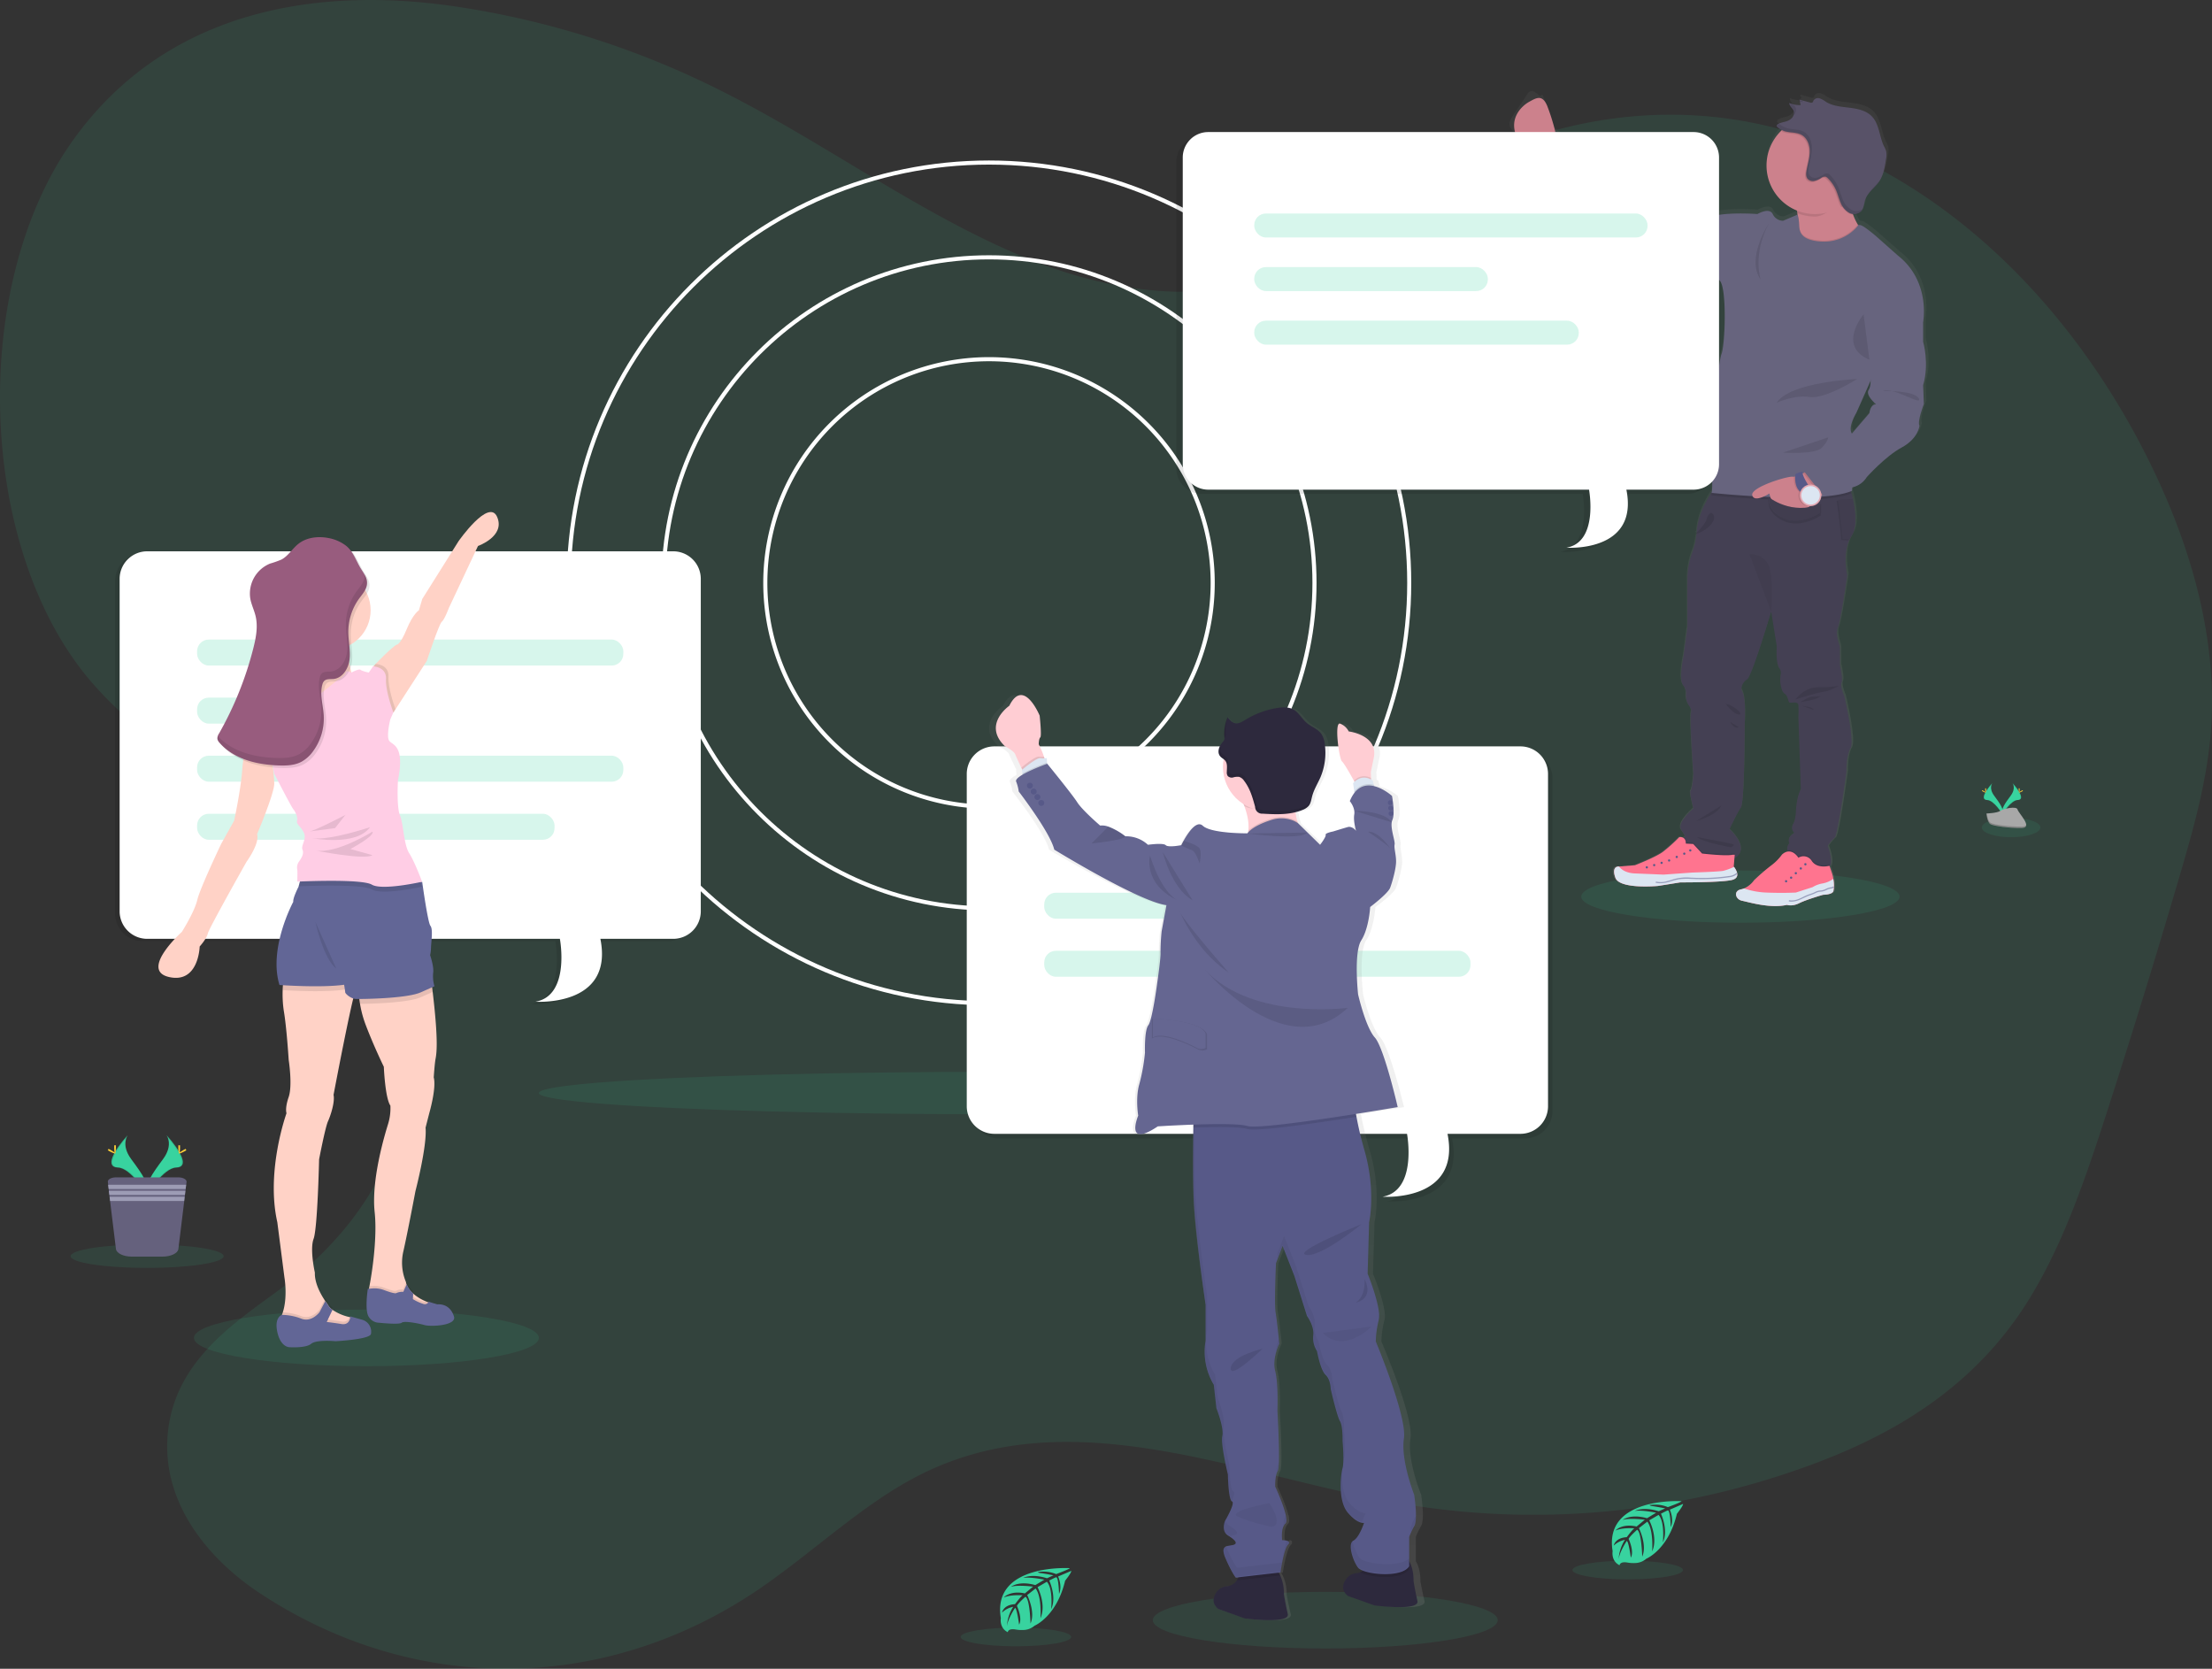
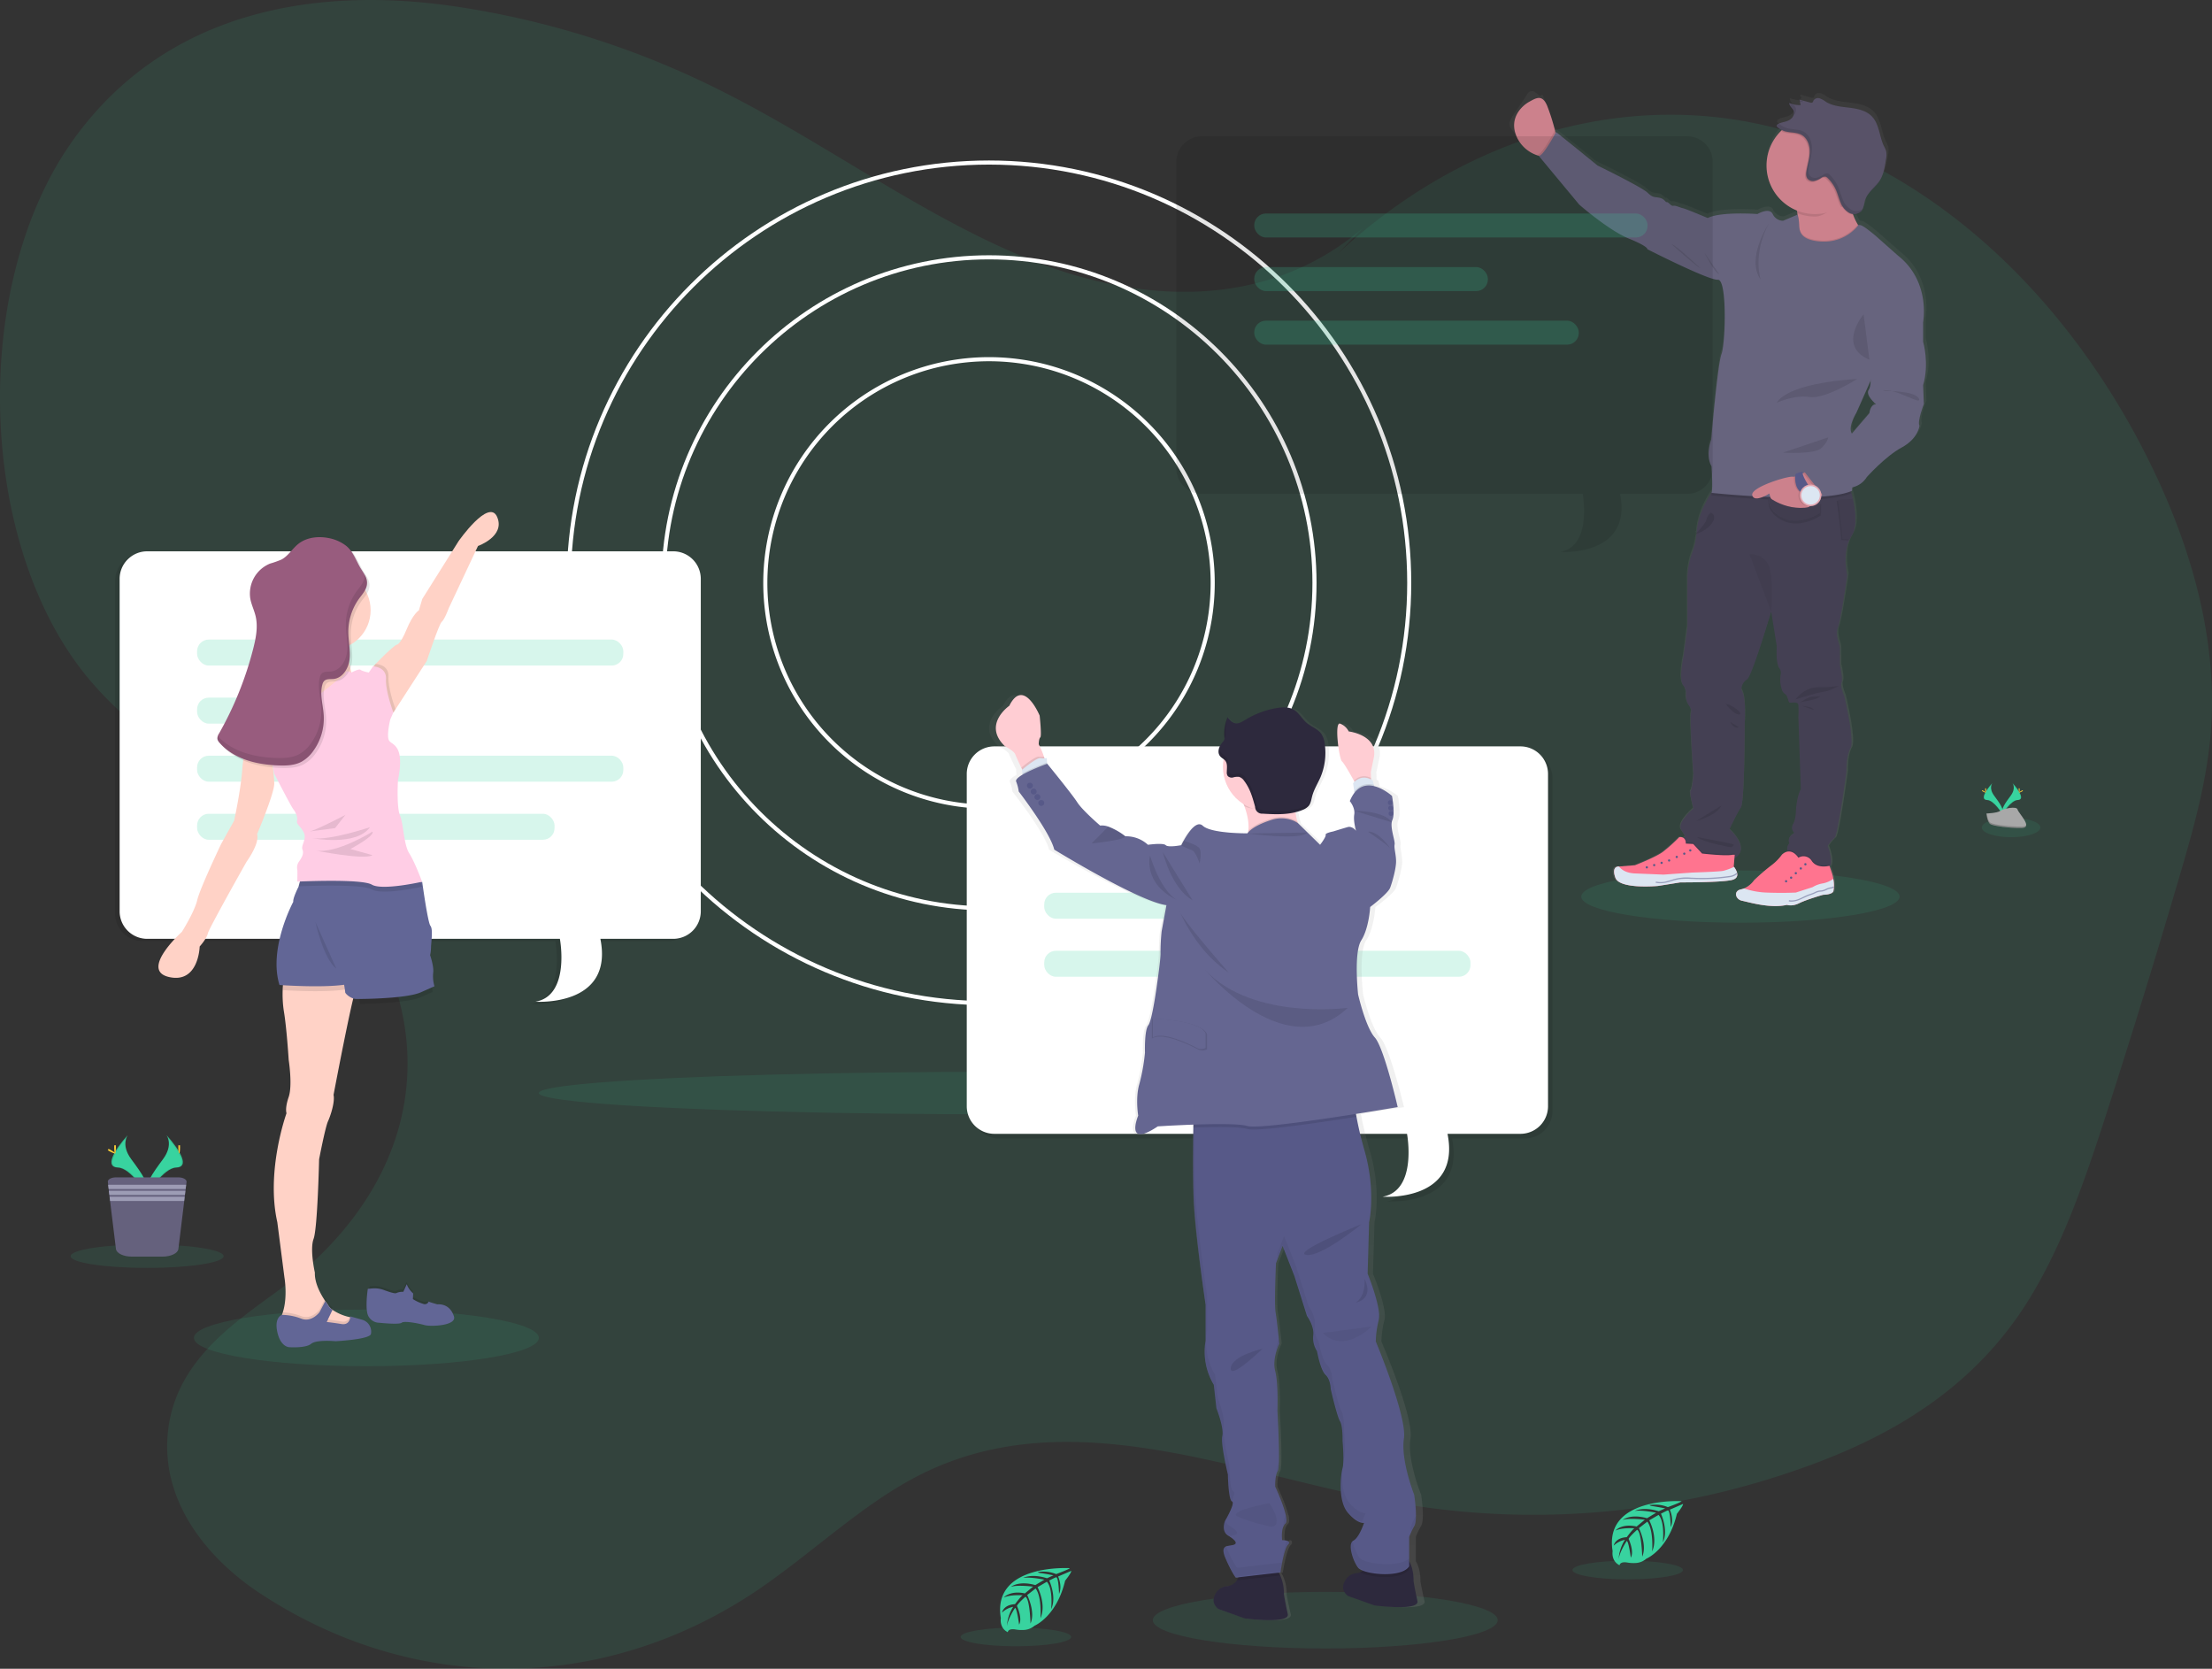
<svg xmlns="http://www.w3.org/2000/svg" xmlns:xlink="http://www.w3.org/1999/xlink" id="b163acb8-d7e3-44ae-95e8-546cddd31e63" viewBox="0 0 1077.86 813.01">
  <rect x="0" y="0" width="1077.86" height="813.01" fill="#333333" stroke="none" />
  <defs>
    <style>.cls-1,.cls-5{fill:#38d39f;}.cls-1,.cls-3,.cls-7{opacity:0.1;}.cls-1,.cls-14,.cls-18,.cls-31,.cls-7{isolation:isolate;}.cls-2{fill:#fff;}.cls-31,.cls-4{opacity:0.2;}.cls-6{fill:#ffd2c6;}.cls-8{fill:#626696;}.cls-9{fill:#ffcde5;}.cls-10{fill:#985c7e;}.cls-11{fill:url(#linear-gradient);}.cls-12{fill:#cc818c;}.cls-13{fill:#444053;}.cls-14,.cls-27{opacity:0.05;}.cls-15{fill:#ff748f;}.cls-16,.cls-18{fill:#575988;}.cls-17{fill:#dce6f2;}.cls-18{opacity:0.5;}.cls-19{fill:#67647e;}.cls-20{fill:#585268;}.cls-21{fill:#e4aab4;}.cls-22{fill:#ffd037;}.cls-23{fill:#65617d;}.cls-24{fill:#9d9cb5;}.cls-25{fill:url(#linear-gradient-2);}.cls-26{fill:#2d293d;}.cls-28{fill:#ffcdd3;}.cls-29{fill:#656691;}.cls-30{fill:#a8a8a8;}</style>
    <linearGradient id="linear-gradient" x1="975.77" y1="329.16" x2="975.77" y2="726.1" gradientTransform="matrix(1, 0, 0, -1, -138.09, 770.51)" gradientUnits="userSpaceOnUse">
      <stop offset="0" stop-color="gray" stop-opacity="0.25" />
      <stop offset="0.54" stop-color="gray" stop-opacity="0.12" />
      <stop offset="1" stop-color="gray" stop-opacity="0.1" />
    </linearGradient>
    <linearGradient id="linear-gradient-2" x1="649.15" y1="-18.93" x2="649.15" y2="431.9" gradientTransform="matrix(1, 0, 0, -1, -61.06, 770.51)" xlink:href="#linear-gradient" />
  </defs>
  <title>write_to_us</title>
  <path class="cls-1" d="M663.83,111.35C617.58,150.61,557.59,148.07,505,127.64S404.16,70.85,352.94,45A427,427,0,0,0,219.33,2.77c-65.28-9.06-138.18,2-183.66,65.44-50.65,70.68-46.76,198.16,8,263,27.87,33,64.36,49.2,96.18,75s61.29,68.56,58.58,118.3c-2.51,46-31.68,81.37-61.87,103.54-23.33,17.13-52.06,35.84-54.87,71.33-2.72,34.33,21.44,61.24,44.51,76.54,75.26,49.91,168,49.43,243-1.26,26.74-18.09,51.3-42.15,79.35-56.23,73.65-37,154.81.24,232.8,13.87,66,11.53,133.69,5.55,198-17.48,38.62-13.83,77.39-35,104.52-74.36,19.57-28.4,31.76-64.35,43.2-99.85q18.3-56.78,35.19-114.36c6.75-23.05,13.4-46.54,15.15-71.19,3.16-44.68-10.16-88.85-28.3-126.55C1006,139,933.5,76,854.94,60s-161.67,15.24-222.6,83.58" transform="translate(-0.02 0)" />
  <ellipse class="cls-1" cx="489.54" cy="532.53" rx="226.98" ry="10.36" />
  <path class="cls-2" d="M481.94,489.75c-113.47,0-205.78-92.31-205.78-205.78S368.44,78.19,481.94,78.19,687.69,170.51,687.69,284,595.37,489.75,481.94,489.75Zm0-409.56c-112.37,0-203.78,91.42-203.78,203.78s91.38,203.78,203.78,203.78S685.72,396.33,685.72,284,594.27,80.19,481.94,80.19Z" transform="translate(-0.02 0)" />
  <path class="cls-2" d="M481.94,443.57c-88,0-159.61-71.6-159.61-159.6s71.61-159.6,159.61-159.6S641.54,196,641.54,284,569.94,443.57,481.94,443.57Zm0-317.2c-86.91,0-157.61,70.7-157.61,157.6s70.7,157.6,157.61,157.6,157.6-70.7,157.6-157.6-70.73-157.6-157.6-157.6Z" transform="translate(-0.02 0)" />
  <path class="cls-2" d="M481.94,394a110,110,0,1,1,110-110A110,110,0,0,1,481.94,394Zm0-218a108,108,0,1,0,108,108,108,108,0,0,0-108-108Z" transform="translate(-0.02 0)" />
  <ellipse class="cls-1" cx="979.97" cy="403.16" rx="14.27" ry="4.72" />
  <ellipse class="cls-1" cx="178.53" cy="651.82" rx="84.04" ry="13.79" />
  <g class="cls-3">
    <path d="M325.87,269.72H69.48a13.44,13.44,0,0,0-13.4,13.4v162a13.44,13.44,0,0,0,13.4,13.4H270.61s5.21,27.66-11.91,30.64c0,0,38.34,2.75,31.64-30.64h35.53a13.44,13.44,0,0,0,13.4-13.4v-162A13.44,13.44,0,0,0,325.87,269.72Z" transform="translate(-0.02 0)" />
    <g class="cls-4">
      <rect x="93.8" y="312.72" width="207.7" height="12.66" rx="5.67" />
      <rect x="93.8" y="369.3" width="207.7" height="12.66" rx="5.67" />
      <rect x="93.8" y="397.58" width="174.18" height="12.66" rx="5.67" />
      <rect x="93.8" y="341.01" width="90.06" height="12.66" rx="5.67" />
    </g>
  </g>
  <path class="cls-2" d="M328.11,268.6H71.71A13.44,13.44,0,0,0,58.31,282V444a13.44,13.44,0,0,0,13.4,13.4H272.84s5.22,27.66-11.91,30.63c0,0,38.34,2.75,31.64-30.63h35.54A13.43,13.43,0,0,0,341.5,444V282A13.43,13.43,0,0,0,328.11,268.6Z" transform="translate(-0.02 0)" />
  <g class="cls-4">
    <rect class="cls-5" x="96.04" y="311.6" width="207.7" height="12.66" rx="5.67" />
    <rect class="cls-5" x="96.04" y="368.18" width="207.7" height="12.66" rx="5.67" />
    <rect class="cls-5" x="96.04" y="396.47" width="174.18" height="12.66" rx="5.67" />
    <rect class="cls-5" x="96.04" y="339.89" width="90.06" height="12.66" rx="5.67" />
  </g>
  <path class="cls-6" d="M232.94,266l-14.21,30.22s-2.1,5.67-3.45,6.72S208,322,208,322l-15.23,23.54h0l-1,1.6-6-1.65-4.19-15.67.26-4.55v-.57s9.43-9.86,11.52-10.61c0,0,1.64.19,4.79-7.45s6-9.3,6-9.3l1.64-5.54,17.66-28.11s14.8-21.23,18.83-11.81S232.94,266,232.94,266Z" transform="translate(-0.02 0)" />
  <path class="cls-6" d="M173.94,480.68a3.41,3.41,0,0,1-.48,1.45c-1.64,2.39-10.91,51.29-10.91,51.29.74,3.3-1.34,9.88-2.7,12.87s-4.34,18.54-4.34,18.54-.74,33.5-2.68,38.73.62,16.45.62,16.45c-.19,5.16,2.91,10.61,4.75,13.39.14.18.25.36.36.51.6.86,1,1.35,1,1.35a7.72,7.72,0,0,0,2.09,2.59c.13.11.27.21.42.32a23.8,23.8,0,0,0,8.38,3.54l.29.06c1.2.27,2,.37,2,.37l.74,4-7.92,1.64-15.1,1s-17.8,1.35-13.76-6.58a12.54,12.54,0,0,0,.73-1.68h0c.15-.38.29-.78.41-1.18,2.43-7.62.79-16.88.79-16.88l-3.48-27c-5.67-25.12,4.48-53.09,4.48-53.09s-.89-2.24,1.06-7.92,0-18.09,0-18.09-1-16-2.39-23.93a55.32,55.32,0,0,1,0-16L172.4,472S174.32,477.51,173.94,480.68Z" transform="translate(-0.02 0)" />
  <path class="cls-7" d="M173.44,646.19l-7.92,1.64-15.1,1s-17.8,1.35-13.76-6.58a12.54,12.54,0,0,0,.73-1.68h0c.15-.38.29-.78.41-1.18a27.49,27.49,0,0,1,9,1.82c5.07,2,8.89-3.15,8.89-3.15l2.46-4.7.36-.68c.6.86,1,1.35,1,1.35a8,8,0,0,0,2.51,2.9l-.42.88-2.39,5s3.06.31,7.25,1a3.24,3.24,0,0,0,3.94-2.16l.29.06c1.2.27,2,.37,2,.37Z" transform="translate(-0.02 0)" />
  <path class="cls-8" d="M180.77,649.92c-.6,2.69-17.27,3.52-17.27,3.52s-9.28-.9-11.88,1.27-10.26,1.65-10.56,1.65-4.33-.16-5.91-7.4c-1.53-7.06,2.06-8.29,2.24-8.35h0a26.93,26.93,0,0,1,9.43,1.83c5.07,2,8.89-3.14,8.89-3.14l2.82-5.39c.6.86,1,1.35,1,1.35a7.92,7.92,0,0,0,2.51,2.91l-2.81,5.91s3.06.31,7.25,1c3.35.54,4.08-2.19,4.23-3.29a3.38,3.38,0,0,0,0-.45s2.61.75,5.82,1.65A6,6,0,0,1,180.77,649.92Z" transform="translate(-0.02 0)" />
-   <path class="cls-6" d="M212.18,516.32c-.4,2.39-.81,8.58-.81,8.58,1.4,5.18-2.19,17.49-2.19,17.49l-1.79,7c.8,9-4.93,30.91-4.93,30.91s-3.84,20.34-5.84,29.12a24.27,24.27,0,0,0,1,14.66c.1.24.16.36.16.36a1.67,1.67,0,0,0,.12.49c0,.16.13.48.21.71a10.8,10.8,0,0,0,2,3.34,11.12,11.12,0,0,0,1.07,1.1l.06.06a21.83,21.83,0,0,0,6.36,3.91h0l1,.4a29.85,29.85,0,0,0,3.17,1h0l.36.08-.81,4.7-10.56-2.7-14.15-4.59-7-4s.08-.38.22-1.11v-.12c.06-.31.12-.68.21-1.1,1.19-6.1,3.9-23.4,2.54-36.1-1.69-15.75,4.87-37.49,6.47-42.67a25.92,25.92,0,0,0,1.2-9.17c-2.6-3.8-3.2-18.94-3.2-18.94s-4.78-9.78-8.74-20.15a52.94,52.94,0,0,1-2.85-10.48,36.43,36.43,0,0,1-.58-7.66s32.12-29.31,35.64-.93c.12,1,.23,1.88.34,2.78C213.94,509.23,212.56,514,212.18,516.32Z" transform="translate(-0.02 0)" />
  <path class="cls-7" d="M212.18,635.56l-.81,4.7-10.56-2.7L186.66,633l-7-4s.08-.38.22-1.11v-.12c.06-.31.12-.68.21-1.1l1-.1h.08a13.32,13.32,0,0,1,5.93.8c2.3.87,5.32,1.86,5.94,1.44a7.59,7.59,0,0,1,3.39-.6L197.9,625l.21-.49a10.61,10.61,0,0,0,2,3.34,12.38,12.38,0,0,0,1.13,1.16l-.06,1.14-.08,1.61a20.75,20.75,0,0,0,5.08,2.35,2.85,2.85,0,0,0,1.42,0h0l1,.4a29.85,29.85,0,0,0,3.17,1h0A2.71,2.71,0,0,0,212.18,635.56Z" transform="translate(-0.02 0)" />
  <path class="cls-8" d="M206.94,645.59c-2.95-.85-10.06-2.2-11.21-1.15s-11,0-11,0a6,6,0,0,1-5.09-3c-2-3.19-.39-13.51-.39-13.51l.73-.07,1.22-.12h.08a13.17,13.17,0,0,1,5.93.8c2.3.86,5.32,1.85,5.94,1.44a7.45,7.45,0,0,1,3.39-.6l1.68-3.71a10.8,10.8,0,0,0,2,3.34,12.38,12.38,0,0,0,1.13,1.16l-.14,2.75a20.72,20.72,0,0,0,5.08,2.34,2,2,0,0,0,2.44-.77,1.65,1.65,0,0,0,.18-.41h0c.09.17,1.06.5,4.17,1.39h0c3.38-.19,6.64,1.28,8.14,5.86S209.83,646.43,206.94,645.59Z" transform="translate(-0.02 0)" />
  <path class="cls-7" d="M173.94,480.68c-.66.19-1.26.37-1.82.55a25.63,25.63,0,0,1-4.41.93c-9.43,1.33-25,.53-29.93.22a48.45,48.45,0,0,1,.54-5.9l34.1-4.52S174.32,477.51,173.94,480.68Z" transform="translate(-0.02 0)" />
  <path class="cls-8" d="M203.66,472.4s-12.52,1.94-22.7,4.17c-3.4.74-6.54,1.51-8.86,2.27a27.67,27.67,0,0,1-4.41.93c-11.34,1.59-31.48.12-31.48.12-5.53-17.94,6.72-40.53,6.72-40.53-.29-1.8,2.55-7.32,2.55-7.32l.05-.18,1.74-6.4h46.51l.57,2.75,1.18,5.6,7.3,34.67Z" transform="translate(-0.02 0)" />
  <path class="cls-7" d="M210.86,483.28l-.28.12-5.44,2.41c-5.89,2.72-23.52,3.23-29.68,3.28a36.43,36.43,0,0,1-.58-7.66s32.12-29.31,35.64-.93C210.64,481.51,210.75,482.38,210.86,483.28Z" transform="translate(-0.02 0)" />
  <path class="cls-8" d="M211.72,480.51l-1.14.5-5.44,2.42c-6,2.76-24.19,3.25-30,3.28h-1.53c-2.69-.09-5.38-2.61-5.38-3.27,0-.36-.28-2.13-.52-3.65-.2-1.22-.38-2.27-.38-2.27s-12-5.18-18.09-9.37c-4.57-3.11-3.42-25.21-2.53-36.32.31-3.83.58-6.35.58-6.35l47.08,2.75,6.6.38,3.78.84,1,.21s2.7,19.74,4,21.38.46,7.18.3,10.33a19.22,19.22,0,0,1-.44,4s1.94,5.54,1.48,8.64A17.2,17.2,0,0,0,211.72,480.51Z" transform="translate(-0.02 0)" />
  <circle class="cls-6" cx="161.31" cy="297.29" r="19.29" />
  <path class="cls-6" d="M151.94,305.34s1.34,18.27-2.39,22.46-13.46,12.11-13.46,12.11l3,12.41,16.9,1.95,19.74-21.09-4.49-5.53s-3.44-11.67-.6-17.5S151.94,305.34,151.94,305.34Z" transform="translate(-0.02 0)" />
  <path class="cls-7" d="M192.73,345.51h0l-1,1.6-6-1.65-4.19-15.67.26-4.55,1.23-1.77s6.58.16,6.29,6.14C189,334.86,192,343.51,192.73,345.51Z" transform="translate(-0.02 0)" />
  <path class="cls-7" d="M205.74,432s-4.76,1.06-10.21,1.77-11.74,1.07-14.32-.43c-4.33-2.56-27.79-1.83-34.52-1.57a7.7,7.7,0,0,0-1.16.05l1.74-6.4h46.51l.57,2.75,6.6.38,3.78.84C205.36,431,205.74,432,205.74,432Z" transform="translate(-0.02 0)" />
  <path class="cls-9" d="M181.82,324.66s6.58.15,6.28,6.13,3.59,16.3,3.59,16.3l-1.5,3.44s-2.09,8.37-.45,10.47,7.63,2.09,4.19,19.29c0,0-.74,12.86,1,17s1.79,14.2,4.48,18.39,6.29,13.91,6.29,13.91S186.3,434,181.22,431s-36.34-1.47-36.34-1.47.15-5.24,0-5.83a5,5,0,0,1,.75-3.82c1-1.42,2.69-3.81,1.79-5.9s2.25-5.18.6-8.42-3.65-3.89-3.25-5.66-.64-4.17-1.83-5.66-9.28-17.3-9.28-17.3l-1.34-7.41s-10.41-7.63-10.22-11.22,3.94-8.56,3.94-8.56l10-9.83s5.53,6,10.91,3.89,17-12.11,17-12.11,4.14-2.24,4.44-3.88,2.84-.15,2.84-.15,3.74-2,4.49-1.33,4,1.33,4,1.33Z" transform="translate(-0.02 0)" />
  <path class="cls-6" d="M125.29,355.81l-3.19,2.49s-3.24,5.84-4,16.3-4,25.26-4,25.26l-6.28,11.23s-10.35,21.67-11.69,27.42S88.65,454,88.65,454s-20.79,18.68-6.28,22,14.95-14.87,14.95-14.87,3.39-3.74,3.94-6.28,18.94-35.07,18.94-35.07,6.44-8.75,5.09-13.38c0,0,8.37-19.69,8.37-24.63a88.43,88.43,0,0,0-1.34-12.25l1.34-10.32Z" transform="translate(-0.02 0)" />
  <path class="cls-7" d="M168.36,397s-14.66,7.67-17.5,8.07,12.41-1.6,12.41-1.6Z" transform="translate(-0.02 0)" />
  <path class="cls-7" d="M180.32,403s-19.44,6.58-28,5.38C152.36,408.4,173.59,412.44,180.32,403Z" transform="translate(-0.02 0)" />
  <path class="cls-7" d="M181.52,405.17s-17.5,11-27.82,9.21c0,0,24.08,4.79,27.82,2.25l-10.77-3S182.72,407.31,181.52,405.17Z" transform="translate(-0.02 0)" />
  <path class="cls-7" d="M161.36,263.35c-5.06-1-10.67-.4-14.72,2.78-3,2.36-5,6-8.37,7.72a50,50,0,0,1-5.47,1.93,15.78,15.78,0,0,0-9.63,17c.53,3,1.92,5.7,2.6,8.62,1.22,5.22.15,10.69-1.18,15.88a167.29,167.29,0,0,1-16.65,41.23,4.3,4.3,0,0,0-.83,2.77,4,4,0,0,0,1,1.77c6.91,8,18.16,10.73,28.72,11.09,3.89.13,8,0,11.38-1.89a17.22,17.22,0,0,0,5.55-5.09,26.94,26.94,0,0,0,5.18-17.41c-.29-5-2-10.09-.71-14.94a4,4,0,0,1,.9-1.83c1.14-1.16,3-.86,4.64-1.05,4.39-.51,7.23-5.14,7.75-9.52s-.58-8.81-.6-13.22a27.71,27.71,0,0,1,5.21-16.28c1.46-2,3.33-4,3.82-6.51.62-3.15-1.21-5.47-2.79-8-2.45-3.88-3.65-8.41-7.38-11.37A19.79,19.79,0,0,0,161.36,263.35Z" transform="translate(-0.02 0)" />
  <path class="cls-10" d="M160.16,262.15c-5-1-10.67-.4-14.72,2.79-3,2.35-5,6-8.37,7.72a47.75,47.75,0,0,1-5.46,1.92,15.79,15.79,0,0,0-9.64,17c.53,3,1.92,5.7,2.61,8.63,1.22,5.22.14,10.68-1.18,15.87a167.2,167.2,0,0,1-16.62,41.23,4.21,4.21,0,0,0-.82,2.76,3.82,3.82,0,0,0,1,1.77c6.92,8,18.16,10.73,28.72,11.09,3.89.14,8,0,11.38-1.88a17.25,17.25,0,0,0,5.55-5.1,26.94,26.94,0,0,0,5.15-17.37c-.29-5-2-10.09-.7-14.95a3.93,3.93,0,0,1,.89-1.83c1.14-1.16,3-.86,4.65-1,4.39-.51,7.22-5.14,7.74-9.53s-.57-8.8-.6-13.22a27.65,27.65,0,0,1,5.2-16.33c1.46-2,3.32-4,3.81-6.52.62-3.15-1.2-5.46-2.78-8-2.45-3.88-3.65-8.41-7.39-11.36A19.81,19.81,0,0,0,160.16,262.15Z" transform="translate(-0.02 0)" />
  <path class="cls-7" d="M153.7,449.13s3.84,17.94,10.22,22.83Z" transform="translate(-0.02 0)" />
  <g class="cls-3">
    <path d="M123.11,295.58c-.2-.7-.43-1.4-.67-2.09C122.64,294.19,122.87,294.89,123.11,295.58Z" transform="translate(-0.02 0)" />
    <path d="M177.67,279.92a6.4,6.4,0,0,1-.08,1.69c-.5,2.53-2.36,4.5-3.82,6.52a27.61,27.61,0,0,0-5.21,16.27c0,4.42,1.11,8.83.59,13.22s-3.35,9-7.74,9.53c-1.62.19-3.51-.12-4.64,1a4,4,0,0,0-.9,1.83c-1.27,4.86.42,9.94.7,14.95a27,27,0,0,1-5.14,17.37,17.25,17.25,0,0,1-5.55,5.1c-3.43,1.85-7.49,2-11.39,1.88-10.38-.35-21.42-3-28.36-10.71A2.83,2.83,0,0,0,106,360a3.82,3.82,0,0,0,1,1.77c6.92,8,18.16,10.73,28.72,11.09,3.89.14,8,0,11.38-1.88a17.25,17.25,0,0,0,5.55-5.1,26.94,26.94,0,0,0,5.15-17.37c-.29-5-2-10.09-.7-14.95a3.93,3.93,0,0,1,.89-1.83c1.14-1.16,3-.86,4.65-1,4.39-.51,7.22-5.14,7.74-9.53s-.57-8.8-.6-13.22a27.74,27.74,0,0,1,5.2-16.27c1.46-2,3.32-4,3.81-6.52A7.39,7.39,0,0,0,177.67,279.92Z" transform="translate(-0.02 0)" />
  </g>
  <path class="cls-5" d="M521.27,764s-38-2.3-33.56,24.36c0,0-.89,4.71,3.38,6.85,0,0,.07-2,3.9-1.3a17.3,17.3,0,0,0,4.13.2,8.63,8.63,0,0,0,5.06-2.09h0s10.69-4.42,14.85-21.9c0,0,3.08-3.81,3-4.79l-6.42,2.74s2.19,4.63.46,8.48c0,0-.2-8.31-1.44-8.11-.25,0-3.33,1.6-3.33,1.6s3.77,8.07.92,13.93c0,0,1.08-9.94-2.1-13.34l-4.52,2.63s4.41,8.34,1.42,15.14c0,0,.77-10.43-2.37-14.49l-4.1,3.19s4.15,8.21,1.62,13.85c0,0-.33-12.14-2.51-13,0,0-3.58,3.15-4.12,4.45,0,0,2.83,6,1.07,9.11,0,0-1.08-8.09-2-8.12,0,0-3.57,5.36-3.94,9a19.44,19.44,0,0,1,3.07-9.55,10.67,10.67,0,0,0-5.46,2.83s.55-3.79,6.34-4.12c0,0,3-4.06,3.74-4.31,0,0-5.76-.48-9.25,1.07,0,0,3.07-3.58,10.31-2l4-3.3s-7.58-1-10.8.11c0,0,3.7-3.17,11.89-.86l4.4-2.64s-6.46-1.39-10.31-.89c0,0,4.06-2.19,11.6.19l3.15-1.42s-4.74-.93-6.12-1.07-1.46-.53-1.46-.53a16.37,16.37,0,0,1,8.89,1S521.38,764.4,521.27,764Z" transform="translate(-0.02 0)" />
  <ellipse class="cls-1" cx="495.04" cy="797.52" rx="26.93" ry="4.55" />
  <path class="cls-5" d="M819.38,731.38s-38-2.29-33.56,24.37c0,0-.89,4.71,3.38,6.85,0,0,.07-2,3.9-1.31a17.41,17.41,0,0,0,4.14.2,8.51,8.51,0,0,0,5-2.09h0S813,755,817.14,737.51c0,0,3.08-3.82,3-4.8l-6.46,2.8s2.19,4.63.47,8.48c0,0-.21-8.32-1.44-8.12-.25,0-3.34,1.6-3.34,1.6s3.77,8.07.93,13.94c0,0,1.08-9.94-2.11-13.35l-4.52,2.64s4.41,8.33,1.42,15.13c0,0,.77-10.43-2.37-14.49l-4.09,3.17s4.14,8.22,1.61,13.86c0,0-.33-12.15-2.5-13.06,0,0-3.58,3.16-4.13,4.46,0,0,2.84,6,1.08,9.1,0,0-1.08-8.08-2-8.12,0,0-3.57,5.36-3.94,9a19.45,19.45,0,0,1,3.08-9.55,10.73,10.73,0,0,0-5.47,2.83s.56-3.78,6.35-4.12c0,0,3-4.06,3.74-4.31,0,0-5.76-.48-9.26,1.07,0,0,3.08-3.58,10.31-1.95l4-3.3s-7.59-1-10.8.11c0,0,3.7-3.16,11.89-.86L807,737s-6.47-1.4-10.32-.89c0,0,4.06-2.19,11.61.18l3.15-1.41s-4.74-.93-6.13-1.08-1.46-.53-1.46-.53a16.42,16.42,0,0,1,8.9,1S819.5,731.8,819.38,731.38Z" transform="translate(-0.02 0)" />
  <ellipse class="cls-1" cx="793.15" cy="764.92" rx="26.93" ry="4.55" />
  <ellipse class="cls-1" cx="848.07" cy="436.83" rx="77.55" ry="12.72" />
  <path class="cls-11" d="M938.38,186c3.17-10.63,0-21.26,0-21.26v-10s3.62-19.61-12.5-32.19l-10.7-9.43s-6-5.14-7.73-5.47a8.31,8.31,0,0,0-1-.15l-.32-.18a31.78,31.78,0,0,1-2.34-4.93,4.57,4.57,0,0,0,3.81-1.3,4.87,4.87,0,0,0,.9-1.5h0c.62-1.39.72-3.07,1.25-4.55a10.59,10.59,0,0,1,2-3.27c-.11.18-.22.35-.32.53,1.51-1.88,3.49-3.5,4.9-5.49a14,14,0,0,0,.78-1.22l-.21.25c2-3.16,2.57-7,3.14-10.68a9.64,9.64,0,0,0,.06-3.82A12.73,12.73,0,0,0,919,68.92c-2.32-4.8-2.27-10.82-6-14.65-2.79-2.87-7-3.75-11-4.24s-8.17-.77-11.59-2.86a12.67,12.67,0,0,0-3.14-1.73,2.59,2.59,0,0,0-3.09,1.15,2,2,0,0,1-.41.83,1.31,1.31,0,0,1-1.19.07l-5.3-1.42.06.27h-.13l.19.84a.47.47,0,0,1,.5.29l-.85,1.31a13.12,13.12,0,0,1-4.79-1V48h-.07c-.1,1.5,1.6,2.47,2.12,3.88a2.94,2.94,0,0,1,0,1.9,4.28,4.28,0,0,1-1,1.52c-1.89,1.86-4.29,1.49-6.46,2.67a1.39,1.39,0,0,0-.79.87.68.68,0,0,0-.07.48,1.09,1.09,0,0,0,.44.55,9.72,9.72,0,0,0,2.06,1.28l-.62.6a23.74,23.74,0,0,0,8.2,38.71c.08.41.14.83.2,1.28v.12l.06.57-7.15,3a5.71,5.71,0,0,1-5.12-3.29c-1.66-3.44-7.53,0-7.53,0s-17.93-1.35-24.56,1.95c0,0-10.7-4.49-12.2-4.79s-3.77-1.5-4.83-1.2-2.41-2-3.16-1.8-1-1.49-3.46-2.09-3.32.15-6-2.55-24.71-13.32-24.71-13.32l-9.94-8.09-10.55-8.38-.19.35c-.06-.25-.13-.51-.2-.78a99.86,99.86,0,0,0-3.91-12.3c-.68-1.62-1-3.67-1.89-2.59-.56.65-1.52-.77-3-1.73a2.49,2.49,0,0,0-3.47.62,2.55,2.55,0,0,0-.25.46h0c-8.21,12.87-11.15,13.8-6.39,18.51,4.23,4.2,7,7.91,10.51,9l.41.13a.45.45,0,0,1-.23,0l20,24S783,110.11,793,114.15s9.19,5.24,9.19,5.24,30.13,15.27,34.8,15,3.77,31.29,1.81,36.38-5.12,41.92-5.12,41.92-3,7.78.15,13.17c0,0,.7,10.32.07,12.79-2.75,4.23-6.66,11.41-7.3,18.8a10.74,10.74,0,0,1-.12,1.14,2.66,2.66,0,0,1-.71.58s.26-.06.67-.2a38.05,38.05,0,0,1-2,9,36.58,36.58,0,0,0-2.46,13v23.79l-2,14.75s-2.41,11.17,0,13.77a6.33,6.33,0,0,1,1.32,4.59,8.5,8.5,0,0,0,1.54,5.35,4,4,0,0,1,1,3.44c-.8,2.59,1.18,30.13,1.18,30.13s-.58,7.59-1.38,8,1.34,8.72,1.34,8.72-8.14,6.79-6.07,10.39l2.08,3.19-.55.54-.34.34a3.19,3.19,0,0,0-2.07-.39,76.57,76.57,0,0,1-8.19,7.29c-3.67,2.65-13.66,6.49-13.66,6.49l-7.88.64h-.15s-3.77-.35-1.66,5.49,21,4,21,4l11-1.74s19.68.09,25.31-1.15c2.36-.53,2.92-1.78,2.77-3.06h0l-.06-.06a7.88,7.88,0,0,0-1.61-3.31,1.15,1.15,0,0,0-.14-.17l.36-4c8.35-4.81-2.36-14.28-2.36-14.28s3.66-8,5.55-10.57,1.88-40.72,1.88-40.72,1-13.78-1.61-17a5.75,5.75,0,0,1,2.81-5.19c1.86-1.27,7.48-18.76,11.89-33.28L866,314.07s-.6,8.18,1.21,10.58a4.06,4.06,0,0,1,.74,3.18,14.16,14.16,0,0,0,.41,6.93,4.45,4.45,0,0,0,1.45,2.46c1.61.8,1.71,3.65,2.31,4.25s4.32-.85,4.52,1.34a50.84,50.84,0,0,1,0,5.79l1.21,35.53s-2,3-2.41,10.78c-.17,3.36-.8,5.27-1.45,6.36a3.25,3.25,0,0,0,.3,3.82l.35.4-1.49,1.15a3.25,3.25,0,0,0-.92,4,3.21,3.21,0,0,0-.93,3.45,4,4,0,0,0,.26.56,5.61,5.61,0,0,0-3,1.48,24.62,24.62,0,0,1-5.3,5.34,98.79,98.79,0,0,0-8.46,7.24,12.12,12.12,0,0,1-4.94,4,8.5,8.5,0,0,1-1.49.44c-4,.81-2.71,5,.5,5.6s13.86,3.94,22.15,2c0,0,2.46,1,6.07-.84s11.83-4,11.83-4,4.52,0,5.12-1.8a6.92,6.92,0,0,0,.26-1.75l.13-.12-.12-.11a23.28,23.28,0,0,0-.31-4c-.11-.68-.24-1.3-.36-1.79-.39-1.5-1.1-3.43-1.41-4.25,0-.07.1-.14.14-.21,1.72-2.91-1.14-10-1.14-10a19.17,19.17,0,0,1,3.41-4c1.61-1.19,5.83-32.33,5.83-32.33s-.2-8,2-11.58-3-25.35-3-25.35-2.21-5-1.4-6.79-.81-8.38-.81-8.38v-7.86a8.64,8.64,0,0,0-.46-2.76c-.62-1.85-1.54-5.4-.54-8,1.41-3.59,4.62-25.75,4.62-25.75s-2.51-9.77,1.16-17.55a17.7,17.7,0,0,1,1-1.81c2.72-4.28,1.91-11.88.57-18-.21-.95-.43-1.86-.65-2.73-.1-.37-.2-.72-.29-1.07l.43-.18a13.48,13.48,0,0,1,.13-1.58,11,11,0,0,0,7.25-5s9.19-10.33,17.33-14.67,8.74-10.63,8.74-10.63c-1.21-2.1,2.15-10.63,2.15-10.63Zm-26.47,13.77-8.7,10.09v-.06c-2.26-3.14,2.11-10.18,2.11-10.18l7.19-16.11c-.06,2.08-.31,3.9-.94,4.76-2,2.7,3.61,7.19,3.61,7.19-3,0-3.31,4.31-3.31,4.31Z" transform="translate(-0.02 0)" />
  <path class="cls-12" d="M758.68,67.51l-4.74,9.21a18,18,0,0,1-4.42-.92,16.78,16.78,0,0,1-10.38-9c-4.24-9.38,2.78-15.44,6.05-17.22s6.3-3.83,8.75,2A102.52,102.52,0,0,1,757.8,63.8C758.34,66,758.68,67.51,758.68,67.51Z" transform="translate(-0.02 0)" />
  <path class="cls-12" d="M909.6,115.51,902,126.82s-35.86,17.1-29-3c3-8.85,3.37-15.33,2.83-19.81v-.12c-.7-5.6-2.81-8-2.81-8S908,78,902.79,90.24a16.94,16.94,0,0,0-1.24,8.05,27.45,27.45,0,0,0,3.77,11.17A37,37,0,0,0,909.6,115.51Z" transform="translate(-0.02 0)" />
  <path class="cls-13" d="M898.74,339.3s5.16,21.62,3,25.19-2,11.5-2,11.5-4.17,30.95-5.76,32.14a19,19,0,0,0-3.37,4s2.83,7,1.13,9.9a2.34,2.34,0,0,1-1.13,1c-2.66,1.12-12.48-3.85-18.07-6.9a3.19,3.19,0,0,1-.57-5.19,3.26,3.26,0,0,1,.91-4l1.47-1.14-.34-.4a3.25,3.25,0,0,1-.3-3.8c.64-1.08,1.26-3,1.43-6.31.4-7.74,2.38-10.71,2.38-10.71l-1.19-35.31a50.14,50.14,0,0,0,0-5.75c-.2-2.18-3.87-.74-4.46-1.34s-.7-3.42-2.28-4.22a4.44,4.44,0,0,1-1.44-2.44,14.24,14.24,0,0,1-.41-6.89,4.05,4.05,0,0,0-.73-3.16c-1.79-2.38-1.19-10.51-1.19-10.51l-2.74-17c-4.36,14.43-9.91,31.81-11.74,33.07a5.73,5.73,0,0,0-2.78,5.16c2.58,3.17,1.59,16.86,1.59,16.86s0,37.88-1.86,40.46S842.81,404,842.81,404s10.63,9.46,2.27,14.23l-.09.05c-8.53,4.76-26.18-8.52-26.18-8.52l1.84-1.84.54-.54-2-3.18c-2.05-3.57,6-10.31,6-10.31s-2.14-8.33-1.35-8.73,1.35-7.94,1.35-7.94-2-27.37-1.16-29.94a4,4,0,0,0-.94-3.42,8.51,8.51,0,0,1-1.52-5.31,6.33,6.33,0,0,0-1.3-4.56c-2.38-2.58,0-13.69,0-13.69l2-14.68V282.26a37,37,0,0,1,2.4-13.12,39.76,39.76,0,0,0,2.16-10.56c.65-7.52,4.69-14.83,7.41-19,1.44-2.2,2.51-3.52,2.51-3.52l63.47-2.49s1,2.83,2,6.76c.22.86.44,1.76.64,2.71,1.33,6.1,2.13,13.65-.56,17.91a13.63,13.63,0,0,0-1,1.79c-3.63,7.73-1.15,17.44-1.15,17.44s-3.17,22-4.56,25.59c-1,2.53-.08,6.06.54,7.9a8.79,8.79,0,0,1,.45,2.74v7.81s1.59,6.54.8,8.33S898.74,339.3,898.74,339.3Z" transform="translate(-0.02 0)" />
  <path class="cls-7" d="M901.66,261.51a17.4,17.4,0,0,0-1,1.79l-3.57-.2C897.43,261.26,895,244,895,244l7.2-.41C903.54,249.74,904.35,257.3,901.66,261.51Z" transform="translate(-0.02 0)" />
  <path class="cls-13" d="M902.25,261a13.63,13.63,0,0,0-1,1.79l-3.58-.2c.35-1.84-2.08-19.1-2.08-19.1l7.19-.4C904.14,249.15,904.94,256.7,902.25,261Z" transform="translate(-0.02 0)" />
  <path class="cls-14" d="M902.25,261a13.63,13.63,0,0,0-1,1.79l-3.58-.2c.35-1.84-2.08-19.1-2.08-19.1l7.19-.4C904.14,249.15,904.94,256.7,902.25,261Z" transform="translate(-0.02 0)" />
  <path class="cls-7" d="M891.74,422a2.34,2.34,0,0,1-1.13,1c-2.66,1.12-12.48-3.85-18.07-6.9a3.12,3.12,0,0,1-1.48-1.77c3.18-.58,5.27,3,5.27,3a4.69,4.69,0,0,1,6.47,1.47l.07.12c2.73,4,8.58,2.32,8.58,2.32S891.57,421.51,891.74,422Z" transform="translate(-0.02 0)" />
  <path class="cls-15" d="M893.39,434.16c-.6,1.78-5.06,1.78-5.06,1.78s-8,2.29-11.56,4.07-6,.84-6,.84c-8.19,1.89-18.7-1.38-21.87-2s-4.42-4.76-.5-5.55a7.57,7.57,0,0,0,1.47-.45,11.89,11.89,0,0,0,4.88-4,102.15,102.15,0,0,1,8.35-7.2,24.17,24.17,0,0,0,5.24-5.3c4.66-4.12,8,1.54,8,1.54a4.69,4.69,0,0,1,6.47,1.47l.07.12c2.73,4,8.58,2.32,8.58,2.32s1,2.68,1.54,4.61c.12.49.25,1.11.36,1.79A15.72,15.72,0,0,1,893.39,434.16Z" transform="translate(-0.02 0)" />
  <circle class="cls-16" cx="879.73" cy="421.07" r="0.55" />
  <circle class="cls-16" cx="875.07" cy="425.43" r="0.55" />
  <circle class="cls-16" cx="870.33" cy="429.35" r="0.55" />
  <circle class="cls-16" cx="872.78" cy="427.6" r="0.55" />
  <circle class="cls-16" cx="877.5" cy="423.11" r="0.55" />
  <path class="cls-17" d="M893.39,434.16c-.6,1.78-5.06,1.78-5.06,1.78s-8,2.29-11.56,4.07-6,.84-6,.84c-8.19,1.89-18.7-1.38-21.87-2s-4.42-4.76-.5-5.55a7.57,7.57,0,0,0,1.47-.45,38.11,38.11,0,0,0,10.73,2c8.08.34,14.48,0,14.48,0l8.18-2.63a13.71,13.71,0,0,1,5.06-1.84,13,13,0,0,0,5-2.18A15.72,15.72,0,0,1,893.39,434.16Z" transform="translate(-0.02 0)" />
  <path class="cls-18" d="M873,439.29a6.9,6.9,0,0,1-1.36-.14l.12-.58a8.6,8.6,0,0,0,4.9-.68,23.5,23.5,0,0,0,2.17-1,25.21,25.21,0,0,1,2.58-1.13l.81-.28c.45-.15.9-.3,1.33-.49.25-.1.49-.22.73-.33a8,8,0,0,1,1.84-.7,8.28,8.28,0,0,1,1-.13c.3,0,.6-.06.9-.11a8.09,8.09,0,0,0,1.72-.64,8.22,8.22,0,0,1,1.85-.68l.44-.08a2.12,2.12,0,0,0,1.28-.47l.43.41a2.68,2.68,0,0,1-1.62.65l-.41.07a8.09,8.09,0,0,0-1.72.64,8.22,8.22,0,0,1-1.85.68,5.58,5.58,0,0,1-1,.12,7.4,7.4,0,0,0-.93.12,7.49,7.49,0,0,0-1.7.66l-.75.34c-.46.19-.92.35-1.38.5l-.79.28c-.86.32-1.71.72-2.54,1.1s-1.45.69-2.2,1A10.64,10.64,0,0,1,873,439.29Z" transform="translate(-0.02 0)" />
  <path class="cls-7" d="M874.94,340.74s4.12-6,11.16-5.9,10.06-.79,10.06-.79-4.51,2.67-7.63,3S874.94,340.74,874.94,340.74Z" transform="translate(-0.02 0)" />
  <path class="cls-7" d="M877.32,342.13s3.72-2.58,5.85-2.68,4-.3,4-.3a11.4,11.4,0,0,1-3.27,1.59C882.08,341.24,877.32,342.13,877.32,342.13Z" transform="translate(-0.02 0)" />
  <path class="cls-7" d="M878.11,343.91s5.61.45,5.66,1.94" transform="translate(-0.02 0)" />
  <path class="cls-7" d="M825.94,260.29c.29,0,5.29-5.21,5.64-7.29a5.11,5.11,0,0,1,2.18-3.2s3.23,1.29.35,5.24S825.94,260.29,825.94,260.29Z" transform="translate(-0.02 0)" />
  <path class="cls-7" d="M902.76,90.18c-1.14,2.7-2.15,2.9-1.93,5.52a19.88,19.88,0,0,1-4.54,3.57c-3.55,2.11-7.41,6.23-11.83,6.23a23.42,23.42,0,0,1-8.64-1.63c-.7-5.6-2.81-8-2.81-8S907.94,78,902.76,90.18Z" transform="translate(-0.02 0)" />
  <path class="cls-12" d="M908.11,80.66A23.65,23.65,0,1,1,884.46,57a23.65,23.65,0,0,1,23.65,23.65Z" transform="translate(-0.02 0)" />
  <path class="cls-7" d="M909.6,115.51,902,126.82s-35.86,17.1-29-3c3-8.85,3.37-15.33,2.83-19.81h.06a19,19,0,0,1,.71,4.56c.11,3.08.19,7,7.85,8.28,12.77,2.15,19.63-5.84,20.83-7.41A37.43,37.43,0,0,0,909.6,115.51Z" transform="translate(-0.02 0)" />
  <path class="cls-7" d="M758.68,67.51l-4.74,9.21a18,18,0,0,1-4.42-.92l-.41-.49c1.94.74,8.48-11.61,8.48-11.61l.21.17C758.34,66,758.68,67.51,758.68,67.51Z" transform="translate(-0.02 0)" />
  <path class="cls-7" d="M902.17,240.34c-15.31,6.65-68.29,1-68.29,1a6.31,6.31,0,0,0,.27-1.73c1.44-2.2,2.51-3.52,2.51-3.52l63.47-2.49S901.16,236.41,902.17,240.34Z" transform="translate(-0.02 0)" />
  <path class="cls-19" d="M875.94,104.56l-7.06,3a5.63,5.63,0,0,1-5.06-3.28c-1.63-3.42-7.43,0-7.43,0s-17.71-1.34-24.25,1.94c0,0-10.56-4.47-12-4.76s-3.72-1.49-4.76-1.19-2.38-1.94-3.12-1.79-1-1.49-3.43-2.08-3.27.15-6-2.53-24.39-13.24-24.39-13.24l-9.82-8L758.26,64.3s-6.55,12.34-8.48,11.6l19.78,23.8s14.28,12.5,24.1,16.51,9.07,5.21,9.07,5.21,29.76,15.17,34.37,14.88,3.72,31.09,1.78,36.15-5,41.65-5,41.65-3,7.73.14,13.09c0,0,.75,11,0,12.94,0,0,53.31,5.7,68.43-1,0,0,2.23-24.69,0-27.82s2.09-10.11,2.09-10.11l9.45-21.32,23.18-23.37s3.57-19.49-12.34-32l-10.57-9.37s-5.91-5.11-7.63-5.43-1.09,0-1.09,0-6.9,10-21,7.66c-7.66-1.29-7.74-5.19-7.85-8.28A18.83,18.83,0,0,0,875.94,104.56Z" transform="translate(-0.02 0)" />
  <path class="cls-7" d="M905,184.64s-32.73,1.34-39.27,11.61c0,0,8.48-4,16.06-2.83S905,184.64,905,184.64Z" transform="translate(-0.02 0)" />
  <path class="cls-7" d="M868.84,220.51s15.47,1,18.75-2.23,3.28-5.2,3.28-5.2Z" transform="translate(-0.02 0)" />
  <path class="cls-7" d="M908.11,153.11s-13.09,15.47,2.83,22.16Z" transform="translate(-0.02 0)" />
  <path class="cls-7" d="M830.61,123.21s4.76,9.71,7.14,10.36Z" transform="translate(-0.02 0)" />
  <path class="cls-7" d="M814.55,119s11.9,10.71,14.13,11.75C828.68,130.79,816.33,119,814.55,119Z" transform="translate(-0.02 0)" />
  <path class="cls-7" d="M862,108.78s-11.46,17.1-4,27.52C857.94,136.3,853.82,124,862,108.78Z" transform="translate(-0.02 0)" />
  <path class="cls-12" d="M890.87,238.35l-3.5,3.29-.49.46-4,3.83c-.3.22-.58.44-.87.64-16.5,11.83-19.81-6.14-19.81-6.14s-7.29,4.76-8.33.89,17-9.37,19.63-9.07a4.33,4.33,0,0,0,.72,0,11.36,11.36,0,0,0,3.7-1.31c.27-.14.54-.28.8-.43a28.47,28.47,0,0,0,2.67-1.68Z" transform="translate(-0.02 0)" />
  <path class="cls-7" d="M908.71,80.66A23.65,23.65,0,0,1,897.15,101a13.8,13.8,0,0,1-.86-1.72c-.85-2-1.37-4.09-2.22-6.07a19,19,0,0,0-4-5.79,2.59,2.59,0,0,0-1-.73,2.88,2.88,0,0,0-2.17.6,10,10,0,0,1-3.3,1.45,3.52,3.52,0,0,1-3.31-1c-.92-1.1-.79-2.72-.52-4.13.57-3.08,1.54-6.1,1.54-9.23s-1.18-6.51-3.9-8.06c-2.4-1.36-5.38-1-8-1.75a8.66,8.66,0,0,1-1.21-.42,23.66,23.66,0,0,1,40.59,16.52Z" transform="translate(-0.02 0)" />
  <path class="cls-20" d="M866.52,60.38c-.43.23-.9.64-.77,1.12a1.07,1.07,0,0,0,.43.55A10.16,10.16,0,0,0,869.92,64c2.67.72,5.66.38,8.06,1.75,2.71,1.55,3.91,4.92,3.9,8s-1,6.16-1.55,9.23c-.26,1.42-.4,3,.53,4.14a3.52,3.52,0,0,0,3.31,1,9.69,9.69,0,0,0,3.29-1.44,2.83,2.83,0,0,1,2.17-.6,2.67,2.67,0,0,1,1.06.72,18.75,18.75,0,0,1,4,5.8c.86,2,1.38,4.08,2.22,6.07a9.78,9.78,0,0,0,4,4.94,5,5,0,0,0,6-.63c1.38-1.52,1.34-3.82,2-5.77,1.18-3.37,4.48-5.49,6.54-8.4,2.32-3.27,3-7.4,3.59-11.36a9.53,9.53,0,0,0,.06-3.8,13.13,13.13,0,0,0-1.05-2.4c-2.3-4.76-2.25-10.75-5.92-14.56-2.76-2.85-6.94-3.72-10.88-4.2s-8.07-.78-11.45-2.85a12.39,12.39,0,0,0-3.1-1.72,2.56,2.56,0,0,0-3.05,1.14,2,2,0,0,1-.41.83,1.31,1.31,0,0,1-1.16.07l-5.24-1.41.6,2.64a13.1,13.1,0,0,1-5.56-1c-.1,1.49,1.58,2.46,2.1,3.85a3.55,3.55,0,0,1-1,3.63C871,59.58,868.66,59.21,866.52,60.38Z" transform="translate(-0.02 0)" />
  <path class="cls-7" d="M845.29,415.81l-.21,2.38-.09.05c-8.53,4.76-26.18-8.52-26.18-8.52l1.84-1.84a3.18,3.18,0,0,1,.8,2.48l3.61.2,4.31,4.66s11.67,1.35,14.83.59Z" transform="translate(-0.02 0)" />
  <path class="cls-15" d="M843.8,428.76c-5.55,1.23-25,1.14-25,1.14l-10.86,1.73s-18.69,1.79-20.77-4,1.63-5.45,1.63-5.45h.14l7.78-.63s9.87-3.82,13.49-6.45a77,77,0,0,0,8.08-7.24s3.25-.63,3.19,3.13l3.61.2,4.31,4.65s11.67,1.36,14.83.6h1.09l-.5,5.75.14.18C845.65,423.26,848.76,427.65,843.8,428.76Z" transform="translate(-0.02 0)" />
  <circle class="cls-16" cx="823.64" cy="414.31" r="0.55" />
  <circle class="cls-16" cx="809.66" cy="420.38" r="0.55" />
  <circle class="cls-16" cx="802.46" cy="422.57" r="0.55" />
  <circle class="cls-16" cx="813.33" cy="419.22" r="0.55" />
  <circle class="cls-16" cx="806.05" cy="421.48" r="0.55" />
  <circle class="cls-16" cx="817.04" cy="417.5" r="0.55" />
  <circle class="cls-16" cx="820.71" cy="415.91" r="0.55" />
  <path class="cls-17" d="M843.8,428.76c-5.55,1.23-25,1.14-25,1.14l-10.86,1.73s-18.69,1.79-20.77-4,1.63-5.45,1.63-5.45h.14c1.19,1.54,3.58,3.3,8.28,3.38l13.44.55,13.93-1s13-.4,15.17-.84a30.84,30.84,0,0,0,5.2-1.91C845.65,423.26,848.76,427.65,843.8,428.76Z" transform="translate(-0.02 0)" />
  <path class="cls-18" d="M808.94,430.32a9.08,9.08,0,0,1-2.2-.27l.2-.54a10.84,10.84,0,0,0,5.54-.25c.66-.17,1.31-.36,2-.56a22.57,22.57,0,0,1,9.65-1.09h.43a91.09,91.09,0,0,0,17.85-.8,6.64,6.64,0,0,0,3.82-1.53l.43.42a7.23,7.23,0,0,1-4.15,1.7,92.63,92.63,0,0,1-18,.8h-.42a29.2,29.2,0,0,0-5.91.17,30.71,30.71,0,0,0-3.55.89c-.66.2-1.32.4-2,.57A14.77,14.77,0,0,1,808.94,430.32Z" transform="translate(-0.02 0)" />
  <path class="cls-7" d="M890.87,238.35l-3.5,3.29-8.7-11.13a28.47,28.47,0,0,0,2.67-1.68Z" transform="translate(-0.02 0)" />
  <path class="cls-19" d="M930.28,147l6.84,9.52v10s3.13,10.57,0,21.13l.35,9.22s-3.32,8.48-2.13,10.56c0,0-.6,6.25-8.63,10.57s-17.11,14.5-17.11,14.5-3.42,6.55-12.64,5.06l-8.78,3.72-10.11-12.94,13.68-7.44s4.76-6.4,7.59-6.1l11.6-13.51s.3-4.31,3.27-4.31c0,0-5.5-4.46-3.57-7.14s.3-14.58.3-14.58Z" transform="translate(-0.02 0)" />
  <path class="cls-7" d="M917.49,190.44s15.62-.29,17.55,3.72S922.25,188.21,917.49,190.44Z" transform="translate(-0.02 0)" />
  <path class="cls-7" d="M886.94,241.32a5.12,5.12,0,0,1-.06.78,5.26,5.26,0,0,1-4.92,4.47h-.28a5.24,5.24,0,0,1-5-7c-2.48-2-2.61-5.58-2.55-7.37a11.36,11.36,0,0,0,3.7-1.31,24.72,24.72,0,0,0,2.59,5.29,5,5,0,0,1,1.22-.15,5.25,5.25,0,0,1,5.26,5.24Z" transform="translate(-0.02 0)" />
  <path class="cls-16" d="M878.34,229.77s-3.52.79-3.52,1.43-.79,6.45,3.07,8.83,3.48-3.32,3.48-3.32S878,231.6,878.34,229.77Z" transform="translate(-0.02 0)" />
  <circle class="cls-21" cx="882.26" cy="241.32" r="5.26" />
  <circle class="cls-17" cx="882.26" cy="241.32" r="4.51" />
  <path class="cls-7" d="M861.8,243.35s11.11,9.22,25.39,3.38v4.46s-9.52,6.54-18.15,2.58S861.8,243.35,861.8,243.35Z" transform="translate(-0.02 0)" />
  <path class="cls-7" d="M861.8,242.16s11.14,9.22,25.39,3.35V250s-9.52,6.54-18.15,2.58S861.8,242.16,861.8,242.16Z" transform="translate(-0.02 0)" />
  <path class="cls-13" d="M861.8,242.16s11.14,9.22,25.39,3.35V250s-9.52,6.54-18.15,2.58S861.8,242.16,861.8,242.16Z" transform="translate(-0.02 0)" />
  <path class="cls-14" d="M862.1,242.16s11.11,9.22,25.39,3.38V250s-9.55,6.51-18.15,2.58S862.1,242.16,862.1,242.16Z" transform="translate(-0.02 0)" />
  <path class="cls-7" d="M826.94,407.83s14.88,2.73,17.06,3.32-.6,1.64-.6,1.64S829.77,410.36,826.94,407.83Z" transform="translate(-0.02 0)" />
  <path class="cls-7" d="M826.55,400c.24,0,10.11-2.78,12.24-7.54" transform="translate(-0.02 0)" />
  <path class="cls-7" d="M840.94,343s4,5.26,6.58,5.11S843.29,342.82,840.94,343Z" transform="translate(-0.02 0)" />
  <path class="cls-7" d="M843.16,351.75s1.68,3.72,4.16,2.53" transform="translate(-0.02 0)" />
  <path class="cls-14" d="M852.53,270.08l10.55,27.82s1.49-17.9-1.66-23.26A9.28,9.28,0,0,0,852.53,270.08Z" transform="translate(-0.02 0)" />
  <g class="cls-3">
    <path d="M878.5,49.64l-.09-.4-1.7-.45.19.83A12.21,12.21,0,0,0,878.5,49.64Z" transform="translate(-0.02 0)" />
    <path d="M873.84,56.33l.18-.16a3.55,3.55,0,0,0,1-3.62,4.85,4.85,0,0,0-.84-1.35,13,13,0,0,1-2.45-.72c-.1,1.49,1.58,2.45,2.1,3.85A3,3,0,0,1,873.84,56.33Z" transform="translate(-0.02 0)" />
    <path d="M901.94,102.06a9.88,9.88,0,0,1-4-4.94c-.85-2-1.36-4.1-2.22-6.07a18.54,18.54,0,0,0-4-5.79,2.5,2.5,0,0,0-1.05-.73,2.83,2.83,0,0,0-2.17.6,10,10,0,0,1-3.3,1.45,3.57,3.57,0,0,1-3.31-1c-.92-1.1-.79-2.72-.52-4.13.58-3.08,1.54-6.11,1.55-9.24s-1.19-6.5-3.91-8c-2.4-1.37-5.38-1-8-1.75a10.16,10.16,0,0,1-3.74-1.92l-.21-.19a5.51,5.51,0,0,0-.65.31c-.43.23-.89.64-.77,1.11a1.22,1.22,0,0,0,.44.56,10.22,10.22,0,0,0,3.74,1.91c2.67.73,5.65.39,8,1.76,2.72,1.54,3.91,4.92,3.91,8s-1,6.16-1.55,9.23c-.27,1.41-.4,3,.52,4.13a3.52,3.52,0,0,0,3.31,1,9.93,9.93,0,0,0,3.3-1.44,2.87,2.87,0,0,1,2.17-.61,2.59,2.59,0,0,1,1,.73,19,19,0,0,1,4,5.79c.86,2,1.37,4.09,2.22,6.07a9.78,9.78,0,0,0,4,5c1.89,1,4.51,1,6-.63a4.61,4.61,0,0,0,.89-1.49A5.09,5.09,0,0,1,901.94,102.06Z" transform="translate(-0.02 0)" />
    <path d="M910.48,94.51c1.49-1.88,3.44-3.48,4.84-5.46a13.93,13.93,0,0,0,.77-1.22C914.29,90.12,911.82,92,910.48,94.51Z" transform="translate(-0.02 0)" />
  </g>
  <g class="cls-3">
    <path d="M822.23,66.41H585.63a12.4,12.4,0,0,0-12.37,12.36V228.26a12.4,12.4,0,0,0,12.37,12.36h185.6s4.81,25.53-11,28.27c0,0,35.38,2.54,29.2-28.27h32.79a12.39,12.39,0,0,0,12.36-12.36V78.77A12.39,12.39,0,0,0,822.23,66.41Z" transform="translate(-0.02 0)" />
    <g class="cls-4">
      <rect x="608.07" y="106.09" width="191.66" height="11.68" rx="5.67" />
      <rect x="608.07" y="158.29" width="158.15" height="11.68" rx="5.67" />
      <rect x="608.07" y="132.19" width="113.85" height="11.68" rx="5.67" />
    </g>
  </g>
-   <path class="cls-2" d="M825.32,64.34H588.72a12.41,12.41,0,0,0-12.37,12.37V226.2a12.4,12.4,0,0,0,12.37,12.36h185.6s4.81,25.53-11,28.27c0,0,35.38,2.54,29.2-28.27h32.79a12.39,12.39,0,0,0,12.36-12.36V76.71A12.4,12.4,0,0,0,825.32,64.34Z" transform="translate(-0.02 0)" />
  <g class="cls-4">
    <rect class="cls-5" x="611.16" y="104.02" width="191.66" height="11.68" rx="5.67" />
    <rect class="cls-5" x="611.16" y="156.23" width="158.15" height="11.68" rx="5.67" />
    <rect class="cls-5" x="611.16" y="130.13" width="113.85" height="11.68" rx="5.67" />
  </g>
  <path class="cls-5" d="M81.13,553s3.56,4.66-1.65,11.7-9.51,13-7.77,17.37c0,0,7.86-13.07,14.26-13.25S88.17,560.85,81.13,553Z" transform="translate(-0.02 0)" />
  <path class="cls-7" d="M81.13,553a5.67,5.67,0,0,1,.72,1.46c6.25,7.34,9.57,14.18,3.57,14.36-5.59.16-12.29,10.15-13.9,12.68a1.82,1.82,0,0,0,.19.57S79.57,569,86,568.81,88.17,560.85,81.13,553Z" transform="translate(-0.02 0)" />
  <path class="cls-22" d="M87.75,558.93c0,1.64-.18,3-.41,3s-.41-1.33-.41-3,.23-.87.46-.87S87.75,557.29,87.75,558.93Z" transform="translate(-0.02 0)" />
-   <path class="cls-22" d="M90,560.89c-1.44.79-2.7,1.26-2.81,1.06s1-1,2.41-1.78.88-.21,1,0S91.47,560.11,90,560.89Z" transform="translate(-0.02 0)" />
  <path class="cls-5" d="M62.29,553s-3.56,4.66,1.65,11.7,9.51,13,7.77,17.37c0,0-7.86-13.07-14.26-13.25S55.25,560.85,62.29,553Z" transform="translate(-0.02 0)" />
  <path class="cls-7" d="M62.29,553a5.67,5.67,0,0,0-.72,1.46C55.32,561.79,52,568.63,58,568.81c5.59.16,12.29,10.15,13.9,12.68-.05.19-.12.38-.19.57,0,0-7.86-13.07-14.26-13.25S55.25,560.85,62.29,553Z" transform="translate(-0.02 0)" />
  <path class="cls-22" d="M55.67,558.93c0,1.64.18,3,.41,3s.41-1.33.41-3-.23-.87-.46-.87S55.67,557.29,55.67,558.93Z" transform="translate(-0.02 0)" />
  <path class="cls-22" d="M53.39,560.89c1.44.79,2.7,1.26,2.81,1.06s-1-1-2.41-1.78-.88-.21-1,0S51.94,560.11,53.39,560.89Z" transform="translate(-0.02 0)" />
  <ellipse class="cls-1" cx="71.69" cy="612.01" rx="37.28" ry="5.72" />
  <path class="cls-23" d="M90.94,575.78l-.18,1.45-.25,2.06-.11.86-.25,2.05-.1.86-.25,2.06-2.86,23.39c-.25,2.09-3.66,3.72-7.78,3.72H64.3c-4.12,0-7.52-1.63-7.78-3.72l-2.86-23.38-.25-2.06-.1-.86-.25-2.05L53,579.3l-.25-2.06-.18-1.45c-.14-1.18,1.71-2.18,4-2.18H86.83C89.19,573.6,91,574.6,90.94,575.78Z" transform="translate(-0.02 0)" />
  <polygon class="cls-24" points="90.69 577.23 90.44 579.29 52.93 579.29 52.68 577.23 90.69 577.23" />
  <polygon class="cls-24" points="90.34 580.15 90.09 582.2 53.29 582.2 53.03 580.15 90.34 580.15" />
  <polygon class="cls-24" points="89.98 583.06 89.73 585.12 53.64 585.12 53.39 583.06 89.98 583.06" />
  <ellipse class="cls-1" cx="645.77" cy="789.35" rx="84.04" ry="13.79" />
  <g class="cls-3">
    <path d="M743.13,365.87H486.74a13.44,13.44,0,0,0-13.4,13.4v162a13.44,13.44,0,0,0,13.4,13.4H687.87s5.21,27.66-11.91,30.63c0,0,38.33,2.75,31.63-30.63h35.54a13.44,13.44,0,0,0,13.4-13.4v-162A13.44,13.44,0,0,0,743.13,365.87Z" transform="translate(-0.02 0)" />
    <g class="cls-4">
      <rect x="511.06" y="465.45" width="207.7" height="12.66" rx="5.67" />
      <rect x="511.06" y="437.16" width="90.06" height="12.66" rx="5.67" />
    </g>
  </g>
  <path class="cls-2" d="M740.94,363.64H484.5A13.44,13.44,0,0,0,471.1,377V539a13.44,13.44,0,0,0,13.4,13.4H685.63s5.21,27.66-11.91,30.64c0,0,38.34,2.75,31.64-30.64h35.58a13.44,13.44,0,0,0,13.4-13.4V377A13.44,13.44,0,0,0,740.94,363.64Z" transform="translate(-0.02 0)" />
  <g class="cls-4">
    <rect class="cls-5" x="508.83" y="463.22" width="207.7" height="12.66" rx="5.67" />
    <rect class="cls-5" x="508.83" y="434.93" width="90.06" height="12.66" rx="5.67" />
  </g>
  <path class="cls-25" d="M694.15,780c-1.21-5.13-2-9.64-2-9.64s.28-5.59-2.23-9.79v-1.4h0V748.81a34.55,34.55,0,0,1,2.61-5.41c1.86-3.25,0-15.15,0-15.15s-6.9-16.78-5.22-27.42-14.17-47.27-14.17-47.27a46.8,46.8,0,0,1,1.49-10.46,8.06,8.06,0,0,0,.2-2.19,1.22,1.22,0,0,0,0-.27v.09c-.24-7-5.79-20.18-5.79-20.18l.75-25.07s3.54-14.79-2.24-34.64c-2-6.92-3.31-12.47-4.13-16.74-.09-.49-.18-1-.26-1.4,11.9-1.81,21-3.32,21-3.32s-6.88-28.87-11.54-33.87-8.38-21-8.38-21-2.43-20.39,1.49-26.34,4.47-16.23,4.47-16.23,9-6.5,10.07-9.38,3-9.38,3-12.81-1.12-6.5-.75-8.3-2.61-8.66-1.12-11.91a8.83,8.83,0,0,0,.6-3.13v-.09h0a44.48,44.48,0,0,0-.79-8.46,24.08,24.08,0,0,0-8.85-4.73l-.2-.78-.5-2c-.3-.2-.59-.37-.88-.53v-.74l-.09-2.93,1.41-6.58c2.75-11.46-12.54-13.17-12.54-13.17a8,8,0,0,0-4.33-3.79c-3.08-1.08-.51,17.23.93,18.4,1.08.88,4.42,6.62,6,9.44h0l.26.47a6,6,0,0,0-.7.73l.58,4,.09.61a16.71,16.71,0,0,0-2.44,4.16s2.8,3.07,2.24,6.5.85,7.7.92,7.93c-.16-.19-2.13-2.32-4.09-1.8s-7.46,2.17-7.46,2.17-4.1.72-3.72,1.62-2.8,4.87-2.8,4.87l-11-10.44c-.1-.31-.22-.62-.32-.95a26.43,26.43,0,0,1-1-4.57,25.71,25.71,0,0,0,3.52-1.12,7.58,7.58,0,0,0,3-1.95c1.11-1.32,1.32-3.11,1.77-4.75.88-3.21,2.75-6.07,4.09-9.12a29.67,29.67,0,0,0,2.2-16.37,10.69,10.69,0,0,0-1.69-4.79c-1.8-2.48-5.06-3.48-7.44-5.46s-3.9-5-6.66-6.47c-2.5-1.34-5.55-1.18-8.37-.72a45.19,45.19,0,0,0-15.61,5.68c-1.61.95-3.37,2.05-5.22,1.72-1.58-.29-2.74-1.56-3.77-2.77a.18.18,0,0,1,.05-.15l-.12-.14a19.29,19.29,0,0,0-1.63,8.17,11.65,11.65,0,0,0,0,1.32v.84h0a2,2,0,0,1-.08.59,4.3,4.3,0,0,1-1,1.49,8.16,8.16,0,0,0-.9,1.22,4,4,0,0,1,.15-.45,6.58,6.58,0,0,0-1.14,3.48,3.46,3.46,0,0,0,.82,2.48,11.43,11.43,0,0,0,1.8,1.45,21,21,0,0,0,10,21.84c.13.31.26.63.38,1,1.41,3.71,2.47,8,2,12a4.36,4.36,0,0,1-.14.88c-.06.29-.27.3-.39.46h0s-18.19.18-22.48-3.7-10.81,9.47-10.81,9.47-6.52,1.26-7.82,0-8.95-.18-8.95-.18A16.47,16.47,0,0,0,547,407.51a33.43,33.43,0,0,0-8.34-4.64h0l-.2-.07h0a9.37,9.37,0,0,0-4.1-.52s-9-7.4-11.56-11.36-15-18.69-15.09-18.76v-.71l-.14-2.15a6.94,6.94,0,0,1-1.11.1c-.07-.21-.15-.46-.25-.74a41.88,41.88,0,0,0-2.64-6.07s0-2.7.79-3.38-.33-10.6-.33-10.6-8.06-18.85-15.28-4.78c0,0-13.65,9.11-2.19,19.71,0,0,4.57,2.21,5.21,4,.43,1.14,2,4.32,3,6.43l.47.95-.13.11.17,1.77.07.68c-2.16,1.23-3.62,2.44-3.27,3.36a20.05,20.05,0,0,1,1.31,4.87s15.78,19.8,17.83,28.3c0,0,42.49,25.25,56.47,27.05l-2.42,12.63a100.85,100.85,0,0,0-.56,10.28c.18,2.71-1.68,15-1.68,15s-2.42,18-4.47,20.56-1.63,13.33-1.63,13.33a90.67,90.67,0,0,1-2.8,15.33c-2,6.86-.56,15.34-.56,15.34s-7.08,16.23,9.88,5.23c0,0,8.33-.52,17.92-.85v1c0,1.23,0,2.57-.06,4-.13,9.3-.18,22.11.24,31.81.75,17.13,6,51,6,51v17a23.39,23.39,0,0,0-.49,4.87,31.82,31.82,0,0,0,4.59,17.06L593,686.06s3.06,7.49,3.12,12a6.62,6.62,0,0,1-.13,1.09,7.27,7.27,0,0,0-.15,1.74c-.17,5.16,2.94,17.5,2.94,17.5s.18,12.45,2,13.17c1.59.62-2.13,7.18-3.24,9.06a.66.66,0,0,0-.07-.36l-.23.38a8.87,8.87,0,0,0-.58,3.14,4.53,4.53,0,0,0,2.07,4.38c3.54,2.16,5.44,4,2.43,4.69a30.83,30.83,0,0,0-3.28.69l-.16-.42a2,2,0,0,0-1.22,2.18,9,9,0,0,0,1.11,4.22c3,6.68,5,9.2,5,9.2l1.44-.16a8.17,8.17,0,0,1-.83,1.54,5.93,5.93,0,0,1-2.11,1.87,6.29,6.29,0,0,1-2.55.87,7.22,7.22,0,0,0-5.28,2.57c-1.86,2.41-3,5.68.65,8.56l13.33,4.6s22.92,3,21.71-2.17-2-9.65-2-9.65a20.36,20.36,0,0,0-1.86-9.12,12.23,12.23,0,0,0-.81-1.34l.81-.09s1.68-11.37,3.91-13.53c.52-.5.64-.88.51-1.18.23-.62-.35-1-1.1-1.19l-.16.45a11.12,11.12,0,0,0-2.23-.25s-.74-6,1.68-8.11a2.26,2.26,0,0,0,.47-1.77,9.93,9.93,0,0,0-.25-2.43l-.09.14c-1.22-5.4-5.35-14-5.35-14s-.19-5.41,1.31-7.58-.19-29.4-.19-29.4.56-13.17-1.12-19.3,2-13.35,2-13.35v-.4l.05-.09s-.09-.81-.22-2.07v.12c-.38-3.48-1.09-9.8-1.61-12.72-.75-4.15.18-24,.18-24l3.36-8.48,6,14.62,6.34,19.48s3.14,4.11,3.21,8.28a3.11,3.11,0,0,1,0,.61,11.38,11.38,0,0,0-.07,1.31,11.52,11.52,0,0,0,1.93,6.93s1.68,9.2,4.29,11.55,2.61,6.85,2.61,6.85,3.16,13.35,4.66,15.7c1.25,2,1.32,7.41,1.31,9.07h0V702s.44,4.77.42,8.78v1.32a14.88,14.88,0,0,1-.39,3.25.34.34,0,0,1-.06.19l.06-.68a34.32,34.32,0,0,0-1,8.32c-.09,4.8.64,10.48,3.55,13.81,5,5.78,8.2,5.06,8.2,5.06s-2.42,7.21-5.41,8.65a2.11,2.11,0,0,0-.31.21,3.1,3.1,0,0,0-.08-.42,3.48,3.48,0,0,0-.87,2.69c-.22,3.17,1.78,8.32,3.69,10.69a5.8,5.8,0,0,0,2.52,1.47l-.47.29c-.32.18-.66.34-1,.49a5,5,0,0,1-1.52.39,7.15,7.15,0,0,0-5.28,2.57c-1.86,2.4-3,5.67.65,8.55l13.33,4.6S695.36,785.12,694.15,780Z" transform="translate(-0.02 0)" />
  <path class="cls-26" d="M606.59,788.51l-12.9-4.6c-3.56-2.88-2.42-6.15-.63-8.56a6.9,6.9,0,0,1,5.11-2.57,5.9,5.9,0,0,0,2.47-.87,5.78,5.78,0,0,0,2-1.87,9.44,9.44,0,0,0,1.47-5s14.17-4.15,18,0a10.75,10.75,0,0,1,1.72,2.51,21,21,0,0,1,1.8,9.12s.73,4.51,1.89,9.65S606.59,788.51,606.59,788.51Z" transform="translate(-0.02 0)" />
  <path class="cls-26" d="M669.73,782.14l-12.9-4.6c-3.56-2.88-2.43-6.15-.63-8.55a6.85,6.85,0,0,1,5.11-2.57,4.64,4.64,0,0,0,1.47-.39,7.71,7.71,0,0,0,1-.49c3.6-2,3.51-6.85,3.51-6.85s14.16-4.15,18,0a10.12,10.12,0,0,1,1.35,1.84c2.44,4.2,2.17,9.8,2.17,9.8s.72,4.51,1.89,9.65S669.73,782.14,669.73,782.14Z" transform="translate(-0.02 0)" />
  <path class="cls-7" d="M622.19,765.05a10.75,10.75,0,0,1,1.72,2.51h0L602.68,770a9.44,9.44,0,0,0,1.47-5S618.32,760.9,622.19,765.05Z" transform="translate(-0.02 0)" />
  <path class="cls-7" d="M686.68,760.51v4c-3.29,5.44-19.26,4.25-23.9,1.52a7.71,7.71,0,0,0,1-.49c3.6-2,3.51-6.85,3.51-6.85s14.16-4.15,18,0A9.85,9.85,0,0,1,686.68,760.51Z" transform="translate(-0.02 0)" />
  <path class="cls-16" d="M689.21,743.4a37,37,0,0,0-2.53,5.41v14.25c-3.6,6-22.36,4-24.89.72s-5.23-11.72-2.34-13.16,5.23-8.66,5.23-8.66-3.07.72-7.94-5.05-3.43-18.58-2.52-21.65,0-13.35,0-13.35.18-7.21-1.27-9.56-4.51-15.69-4.51-15.69,0-4.51-2.52-6.86-4.15-11.54-4.15-11.54a11.83,11.83,0,0,1-1.83-7.75c.55-4.51-3.06-9.38-3.06-9.38l-6.13-19.48L625,607l-3.22,8.47s-.91,19.84-.18,24,1.8,15.15,1.8,15.15-3.61,7.22-2,13.35,1.08,19.3,1.08,19.3,1.62,27.24.18,29.4-1.26,7.58-1.26,7.58,7.39,15.87,5,18-1.63,8.12-1.63,8.12,5,0,2.89,2.16-3.69,13.56-3.69,13.56l-21.81,2.52s-2-2.52-4.89-9.2.54-6,3.45-6.67,1.06-2.53-2.36-4.69-1.45-7-1.45-7,5.23-8.84,3.43-9.57-2-13.16-2-13.16-3.61-14.8-2.71-18.76-2.89-13.53-2.89-13.53l-1.26-11.37a31.25,31.25,0,0,1-4-21.46V635.71s-5-33.91-5.77-51.05c-.46-11-.33-25.95-.18-35.3.09-5.24.18-8.71.18-8.71l78-8.14A64.41,64.41,0,0,0,661,544.08c.79,4.28,2,9.82,4,16.75,5.59,19.84,2.16,34.63,2.16,34.63l-.72,25.08s6.86,16.77,5.41,22.55a47.92,47.92,0,0,0-1.44,10.46s15.33,36.62,13.71,47.26,5,27.42,5,27.42S691,740.15,689.21,743.4Z" transform="translate(-0.02 0)" />
  <path class="cls-14" d="M644.65,649.42l23.73-3.16S654.94,660,644.65,649.42Z" transform="translate(-0.02 0)" />
  <path class="cls-7" d="M664.94,623.08s.81,8.39-4.33,11.55C660.62,634.63,669.82,633.18,664.94,623.08Z" transform="translate(-0.02 0)" />
  <path class="cls-7" d="M663.49,596.39s-19.83,16.32-27,15S663.49,596.39,663.49,596.39Z" transform="translate(-0.02 0)" />
  <path class="cls-7" d="M615.25,657.09s-15.06,3.42-15.51,9.47S615.25,657.09,615.25,657.09Z" transform="translate(-0.02 0)" />
  <path class="cls-14" d="M618.56,732.31s-21.28,4-15.24,6.67,16,4.87,16,4.87S626.14,744.21,618.56,732.31Z" transform="translate(-0.02 0)" />
  <g class="cls-27">
    <path d="M599,743.28a4.24,4.24,0,0,1-1.94-3.09l-.22.38s-2,4.87,1.44,7c.4.25.77.5,1.11.74.64-.12,1.32-.21,2-.37C604.29,747.24,602.45,745.44,599,743.28Z" transform="translate(-0.02 0)" />
    <path d="M626.44,741.83c.59-.54.57-1.93.21-3.71a10,10,0,0,0-1.21,5.23A4.28,4.28,0,0,1,626.44,741.83Z" transform="translate(-0.02 0)" />
    <path d="M623.17,652.09a24.26,24.26,0,0,0-1.44,6.63,26.42,26.42,0,0,1,1.65-4.56S623.3,653.35,623.17,652.09Z" transform="translate(-0.02 0)" />
    <path d="M671.94,642.62a8.44,8.44,0,0,0,.2-2c-.27,1.34-.46,2.59-.59,3.69A9.7,9.7,0,0,1,671.94,642.62Z" transform="translate(-0.02 0)" />
    <path d="M622.65,716.22a11.55,11.55,0,0,0,.54-4,13.7,13.7,0,0,0-1,5.06A5,5,0,0,1,622.65,716.22Z" transform="translate(-0.02 0)" />
    <path d="M627.12,750.23a71.24,71.24,0,0,0-2.48,11.08l-21.81,2.53s-2-2.53-4.89-9.2c-.25-.59-.45-1.11-.61-1.59-1.31.6-1.82,2-.11,5.92,2.89,6.67,4.88,9.2,4.88,9.2l21.84-2.53s1.62-11.36,3.78-13.53C628.77,751.05,628.09,750.51,627.12,750.23Z" transform="translate(-0.02 0)" />
    <path d="M598.3,717.84s.18,12.45,2,13.17h0c.91-2.06,1.52-4,.71-4.34-1.81-.72-2-13.17-2-13.17s-3.6-14.79-2.7-18.76-2.89-13.53-2.89-13.53l-1.26-11.36a31.28,31.28,0,0,1-4-21.47v-17.5s-5-33.91-5.77-51c-.46-11-.33-26-.18-35.3,0-1.69,0-3.19.08-4.45l-.62.06s-.1,3.47-.18,8.72c-.16,9.34-.29,24.32.18,35.29.72,17.14,5.77,51,5.77,51v17.5a31.28,31.28,0,0,0,4,21.47l1.27,11.29s3.79,9.56,2.89,13.53S598.3,717.84,598.3,717.84Z" transform="translate(-0.02 0)" />
    <path d="M662.52,759a21,21,0,0,1-3.45-8.57c-2.23,2,.33,9.81,2.73,12.9,2.52,3.24,21.28,5.23,24.89-.72v-3.44C681.81,764,664.94,762,662.52,759Z" transform="translate(-0.02 0)" />
    <path d="M689.94,738.59a35,35,0,0,0-2.53,5.41v2.51c.41-.93,1-2.16,1.81-3.62a10.62,10.62,0,0,0,.79-4.46A.77.77,0,0,0,689.94,738.59Z" transform="translate(-0.02 0)" />
    <path d="M663.63,741.43a34.92,34.92,0,0,0,1.78-4.29s-3.07.72-7.94-5c-3.55-4.2-3.75-12.13-3.24-17.31-.91,3.06-2.35,15.87,2.52,21.64C659.94,740.2,662.34,741.19,663.63,741.43Z" transform="translate(-0.02 0)" />
    <path d="M654.22,701.43a95.31,95.31,0,0,1,.36,10.69,15.69,15.69,0,0,1,.37-1.68c.91-3.06,0-13.34,0-13.34s.18-7.22-1.26-9.56-4.51-15.7-4.51-15.7,0-4.51-2.52-6.85-4.15-11.55-4.15-11.55a11.84,11.84,0,0,1-1.81-7.75c.54-4.51-3.06-9.38-3.06-9.38l-6.14-19.49-5.77-14.61-3.25,8.48s0,1.07-.11,2.74l2.64-6.89,5.77,14.61,6.16,19.49s3.61,4.87,3.07,9.38a11.84,11.84,0,0,0,1.81,7.75s1.62,9.2,4.14,11.55,2.53,6.85,2.53,6.85,3.07,13.35,4.51,15.7S654.22,701.43,654.22,701.43Z" transform="translate(-0.02 0)" />
  </g>
  <path class="cls-28" d="M669.37,369.51,668,376.09l.08,2.93.06,2.17-7.53.77-.84-1.56h0c-1.56-2.82-4.79-8.56-5.84-9.44-1.39-1.17-3.87-19.48-.89-18.4a7.87,7.87,0,0,1,4.19,3.8S672,358.1,669.37,369.51Z" transform="translate(-0.02 0)" />
  <path class="cls-7" d="M668.15,381.23l-7.53.77-.84-1.56h0a6.64,6.64,0,0,1,8.31-1.37Z" transform="translate(-0.02 0)" />
  <path class="cls-17" d="M670.05,384.79l-9.93,2.3-.2-1.48-.57-4s3.93-5.24,9.61-1.31l.49,2Z" transform="translate(-0.02 0)" />
  <path class="cls-28" d="M509.27,370.27,498.68,376l-1-2c-1-2.11-2.51-5.29-2.92-6.43-.63-1.75-5.05-4-5.05-4-11.09-10.6,2.12-19.71,2.12-19.71,7-14.07,14.79,4.78,14.79,4.78s1.08,9.93.32,10.6-.77,3.38-.77,3.38a41.49,41.49,0,0,1,2.56,6.07C509.1,369.65,509.27,370.27,509.27,370.27Z" transform="translate(-0.02 0)" />
  <path class="cls-7" d="M509.27,370.27,498.68,376l-1-2c1.49-1.24,6.8-5.54,8.54-5.35a13.15,13.15,0,0,0,2.51.07C509.1,369.65,509.27,370.27,509.27,370.27Z" transform="translate(-0.02 0)" />
  <path class="cls-17" d="M510.35,373.51l-11.9,5.87-.24-2.56-.17-1.77s6.9-5.91,8.94-5.69a10.8,10.8,0,0,0,3.11,0l.13,2.14Z" transform="translate(-0.02 0)" />
  <path class="cls-28" d="M640.51,413.29s-51.92,5.86-42.21,2.71c6.75-2.2,9.43-6.49,10-11.26.45-4-.57-8.3-1.94-12a51.8,51.8,0,0,0-4.64-9.38s39.69-21.83,31.75-2a32,32,0,0,0-2.25,9.4,26.36,26.36,0,0,0,1,9.51A28.27,28.27,0,0,0,640.51,413.29Z" transform="translate(-0.02 0)" />
  <path class="cls-7" d="M633.47,381.37a32,32,0,0,0-2.25,9.4c-3.74,3.14-7.84,2.93-13.1,2.93-4,0-8.52,1-11.76-1a51.15,51.15,0,0,0-4.64-9.38S641.41,361.51,633.47,381.37Z" transform="translate(-0.02 0)" />
  <circle class="cls-28" cx="617.39" cy="373.61" r="21.47" />
  <path class="cls-7" d="M640.51,413.29s-51.92,5.86-42.21,2.71c6.75-2.2,9.43-6.49,10-11.26,2.58-2.8,7.77-4.82,11.11-5.89a15.5,15.5,0,0,1,9.41-.15,13.12,13.12,0,0,1,3.42,1.58A28.29,28.29,0,0,0,640.51,413.29Z" transform="translate(-0.02 0)" />
  <path class="cls-7" d="M670.05,384.79l-9.93,2.3-.2-1.48a8.77,8.77,0,0,1,9.53-3.26Z" transform="translate(-0.02 0)" />
  <path class="cls-7" d="M510.35,373.51l-11.9,5.87-.24-2.56a87.42,87.42,0,0,1,12-5.32Z" transform="translate(-0.02 0)" />
  <path class="cls-7" d="M661,544.1c-20.1,3.18-48.72,7.31-53.26,5.93-3.76-1.15-15.79-1-26.26-.67.09-5.24.18-8.71.18-8.71l77.93-8.14A64.52,64.52,0,0,0,661,544.1Z" transform="translate(-0.02 0)" />
  <path class="cls-29" d="M681.09,539.38s-66.2,11.37-73.31,9.2-43.58.18-43.58.18c-16.41,11-9.56-5.23-9.56-5.23s-1.44-8.48.54-15.33a92.62,92.62,0,0,0,2.76-15.33s-.36-10.83,1.62-13.35S563.89,479,563.89,479s1.81-12.26,1.63-15q0-5.15.54-10.28L568.4,441c-13.53-1.8-54.66-27.06-54.66-27.06-2-8.47-17.31-28.32-17.31-28.32a20.56,20.56,0,0,0-1.27-4.87c-1.08-2.88,15.16-8.65,15.16-8.65s12.08,14.79,14.61,18.76,11.18,11.36,11.18,11.36a8.79,8.79,0,0,1,4,.52l.21.06h0a32.48,32.48,0,0,1,8.08,4.64,15.64,15.64,0,0,1,11,4.15s7.4-1.08,8.66.18,7.58,0,7.58,0,6.31-13.35,10.46-9.47,21.75,3.7,21.75,3.7c2.35-3.12,8.06-5.36,11.63-6.51a15.58,15.58,0,0,1,9.41-.15,12.25,12.25,0,0,1,3.71,1.79l10.68,10.46s3.07-4,2.71-4.87,3.61-1.62,3.61-1.62,5.23-1.63,7.21-2.17,3.8,1.61,4,1.8c-.06-.23-1.42-4.6-.89-7.93s-2.17-6.5-2.17-6.5c6.32-15.51,20.57-2.52,20.57-2.52s1.62,8.48.18,11.72,1.44,10.11,1.08,11.91.72,4.87.72,8.3-1.8,9.92-2.89,12.8-9.74,9.38-9.74,9.38-.54,10.29-4.33,16.24-1.55,26.34-1.55,26.34,3.61,15.91,8.15,21S681.09,539.38,681.09,539.38Z" transform="translate(-0.02 0)" />
  <path class="cls-7" d="M584.59,420.69s-2-5.95-3.79-6.49a43.74,43.74,0,0,1-5.23-2.35l1.16-2.22s6.77,1.86,7.86,3.84S584.59,420.69,584.59,420.69Z" transform="translate(-0.02 0)" />
  <path class="cls-7" d="M548.33,407.51c-.36,1.8-16.42,3.43-16.42,3.43L540,402.8h0l.2.07h0A32.43,32.43,0,0,1,548.33,407.51Z" transform="translate(-0.02 0)" />
  <circle class="cls-16" cx="501.85" cy="382.76" r="1.44" />
  <circle class="cls-16" cx="503.7" cy="385.65" r="1.44" />
  <circle class="cls-16" cx="505.51" cy="388.31" r="1.44" />
  <circle class="cls-16" cx="507.4" cy="391.2" r="1.44" />
  <circle class="cls-16" cx="677.44" cy="391.04" r="1.17" />
  <circle class="cls-16" cx="677.62" cy="393.7" r="1.17" />
  <circle class="cls-16" cx="677.78" cy="396.36" r="1.17" />
  <path class="cls-7" d="M584.68,469.57c-.17-.21,40.49,51.14,72.06,21.47C656.74,491,606.86,497.8,584.68,469.57Z" transform="translate(-0.02 0)" />
  <path class="cls-7" d="M561.32,496.27s24.33.66,26.87,7.66v7.29a4.66,4.66,0,0,1-4.52,0c-2.45-1.33-17.17-8.8-22.35-5.21Z" transform="translate(-0.02 0)" />
  <path class="cls-29" d="M561.77,496.27s23.27.63,25.7,7.31v6.93a4.45,4.45,0,0,1-4.33,0c-2.34-1.26-16.41-8.39-21.37-5Z" transform="translate(-0.02 0)" />
  <path class="cls-7" d="M574.6,443.43A78.7,78.7,0,0,0,584,459.62a63.37,63.37,0,0,0,14.78,14.27S575,446.78,574.6,443.43Z" transform="translate(-0.02 0)" />
  <path class="cls-7" d="M566.64,415.16s4.06,17.52,14.52,23.48Z" transform="translate(-0.02 0)" />
  <path class="cls-7" d="M560.41,416.93c-.1-.32-3.6,13.86,13.49,21.71C573.94,438.64,566.64,436.17,560.41,416.93Z" transform="translate(-0.02 0)" />
  <path class="cls-7" d="M666.66,405.18c-.27,0,8.44,5.54,10.8,8.11C677.46,413.29,671.8,404.82,666.66,405.18Z" transform="translate(-0.02 0)" />
  <path class="cls-26" d="M611.61,393.07a3.39,3.39,0,0,0,3.68,3.35c6.55.4,13.36.69,19.41-1.83a7.24,7.24,0,0,0,3-1.95c1.08-1.32,1.28-3.11,1.72-4.75.84-3.21,2.65-6.07,4-9.12a30.59,30.59,0,0,0,2.12-16.37,10.94,10.94,0,0,0-1.63-4.79c-1.74-2.48-4.9-3.48-7.2-5.45s-3.77-5-6.45-6.48c-2.42-1.34-5.37-1.18-8.1-.72a42.64,42.64,0,0,0-15.22,5.68c-1.55.95-3.26,2.05-5,1.72-1.57-.3-2.71-1.62-3.72-2.85a20,20,0,0,0-1.6,9.35,4.17,4.17,0,0,1,0,1.41,4.44,4.44,0,0,1-1,1.49c-1.62,1.87-2.63,4.84-1,6.73.69.83,1.76,1.28,2.44,2.12,1.21,1.51.8,3.67.77,5.61a2.85,2.85,0,0,0,.48,1.9,2.77,2.77,0,0,0,2.65.63,7.45,7.45,0,0,1,2.82-.27,4.65,4.65,0,0,1,2.45,1.89C609.17,384.21,610.34,388.44,611.61,393.07Z" transform="translate(-0.02 0)" />
  <g class="cls-3">
    <path d="M638.39,391a7.25,7.25,0,0,1-3,2c-6,2.52-12.86,2.23-19.41,1.82a4.34,4.34,0,0,1-2-.45,4.54,4.54,0,0,1-1.68-2.9c-1.27-4.62-2.44-8.85-5.47-12.69a4.65,4.65,0,0,0-2.45-1.89,7.07,7.07,0,0,0-2.82.27,2.79,2.79,0,0,1-2.62-.63,2.88,2.88,0,0,1-.48-1.91c0-1.93.44-4.1-.77-5.6-.68-.85-1.74-1.29-2.44-2.12a4.23,4.23,0,0,1-.42-4.31c-1.14,1.82-1.64,4.16-.3,5.75.69.83,1.76,1.28,2.44,2.12,1.21,1.51.8,3.67.77,5.61a2.85,2.85,0,0,0,.48,1.9,2.77,2.77,0,0,0,2.65.63,7.45,7.45,0,0,1,2.82-.27,4.65,4.65,0,0,1,2.45,1.89c3,3.84,4.2,8.07,5.47,12.7a3.38,3.38,0,0,0,3.42,3.36h.28c6.55.4,13.36.69,19.41-1.83a7.24,7.24,0,0,0,3-1.95,5.73,5.73,0,0,0,.93-1.74A3.07,3.07,0,0,1,638.39,391Z" transform="translate(-0.02 0)" />
    <path d="M596.62,359.7a3.09,3.09,0,0,0,.66-1.08,4.17,4.17,0,0,0,0-1.41,20.09,20.09,0,0,1,1-7.77l-.12-.14a19.86,19.86,0,0,0-1.6,9.35A6.17,6.17,0,0,1,596.62,359.7Z" transform="translate(-0.02 0)" />
  </g>
  <path class="cls-7" d="M607.78,406.08s26.82,3.55,29.23-.48" transform="translate(-0.02 0)" />
  <path class="cls-7" d="M659.94,395s14.89,0,18.17,5.61" transform="translate(-0.02 0)" />
  <path class="cls-5" d="M980.68,381.51s1.86,2.43-.86,6.11-5,6.79-4.06,9.08c0,0,4.11-6.83,7.45-6.93S984.36,385.57,980.68,381.51Z" transform="translate(-0.02 0)" />
  <path class="cls-7" d="M980.68,381.51a3.18,3.18,0,0,1,.38.76c3.26,3.84,5,7.41,1.86,7.5-2.92.09-6.42,5.31-7.26,6.63a.88.88,0,0,0,.1.3c0,.1,4.11-6.83,7.45-6.93S984.36,385.57,980.68,381.51Z" transform="translate(-0.02 0)" />
  <path class="cls-22" d="M984.14,384.56c0,.86-.09,1.56-.21,1.56s-.22-.7-.22-1.56.12-.45.24-.45S984.14,383.71,984.14,384.56Z" transform="translate(-0.02 0)" />
  <path class="cls-22" d="M985.33,385.59c-.75.41-1.41.66-1.46.55s.5-.52,1.26-.93.45-.11.51,0S986.09,385.18,985.33,385.59Z" transform="translate(-0.02 0)" />
  <path class="cls-5" d="M970.84,381.51s-1.87,2.43.86,6.11,5,6.79,4.06,9.08c0,0-4.11-6.83-7.46-6.93S967.16,385.57,970.84,381.51Z" transform="translate(-0.02 0)" />
  <path class="cls-7" d="M970.84,381.51a2.74,2.74,0,0,0-.39.76c-3.26,3.84-5,7.41-1.86,7.5,2.92.09,6.43,5.31,7.27,6.63a.88.88,0,0,1-.1.3c0,.1-4.11-6.83-7.46-6.93S967.16,385.57,970.84,381.51Z" transform="translate(-0.02 0)" />
  <path class="cls-22" d="M967.37,384.56c0,.86.1,1.56.22,1.56a3.19,3.19,0,0,0,.21-1.56c0-.85-.12-.45-.24-.45S967.37,383.71,967.37,384.56Z" transform="translate(-0.02 0)" />
  <path class="cls-22" d="M966.18,385.59c.76.41,1.41.66,1.47.55s-.51-.52-1.26-.93-.46-.11-.52,0S965.43,385.18,966.18,385.59Z" transform="translate(-0.02 0)" />
  <path class="cls-30" d="M967.94,396.33s5.21-.16,6.78-1.28,8-2.45,8.41-.66,7.83,8.92,2,9-13.67-.91-15.24-1.87S967.94,396.33,967.94,396.33Z" transform="translate(-0.02 0)" />
  <path class="cls-31" d="M985.2,402.74c-5.88,0-13.67-.92-15.23-1.87-1.2-.73-1.67-3.34-1.83-4.54h-.2s.33,4.21,1.9,5.16,9.35,1.92,15.24,1.87c1.7,0,2.28-.62,2.25-1.51C987.11,402.39,986.47,402.73,985.2,402.74Z" transform="translate(-0.02 0)" />
</svg>